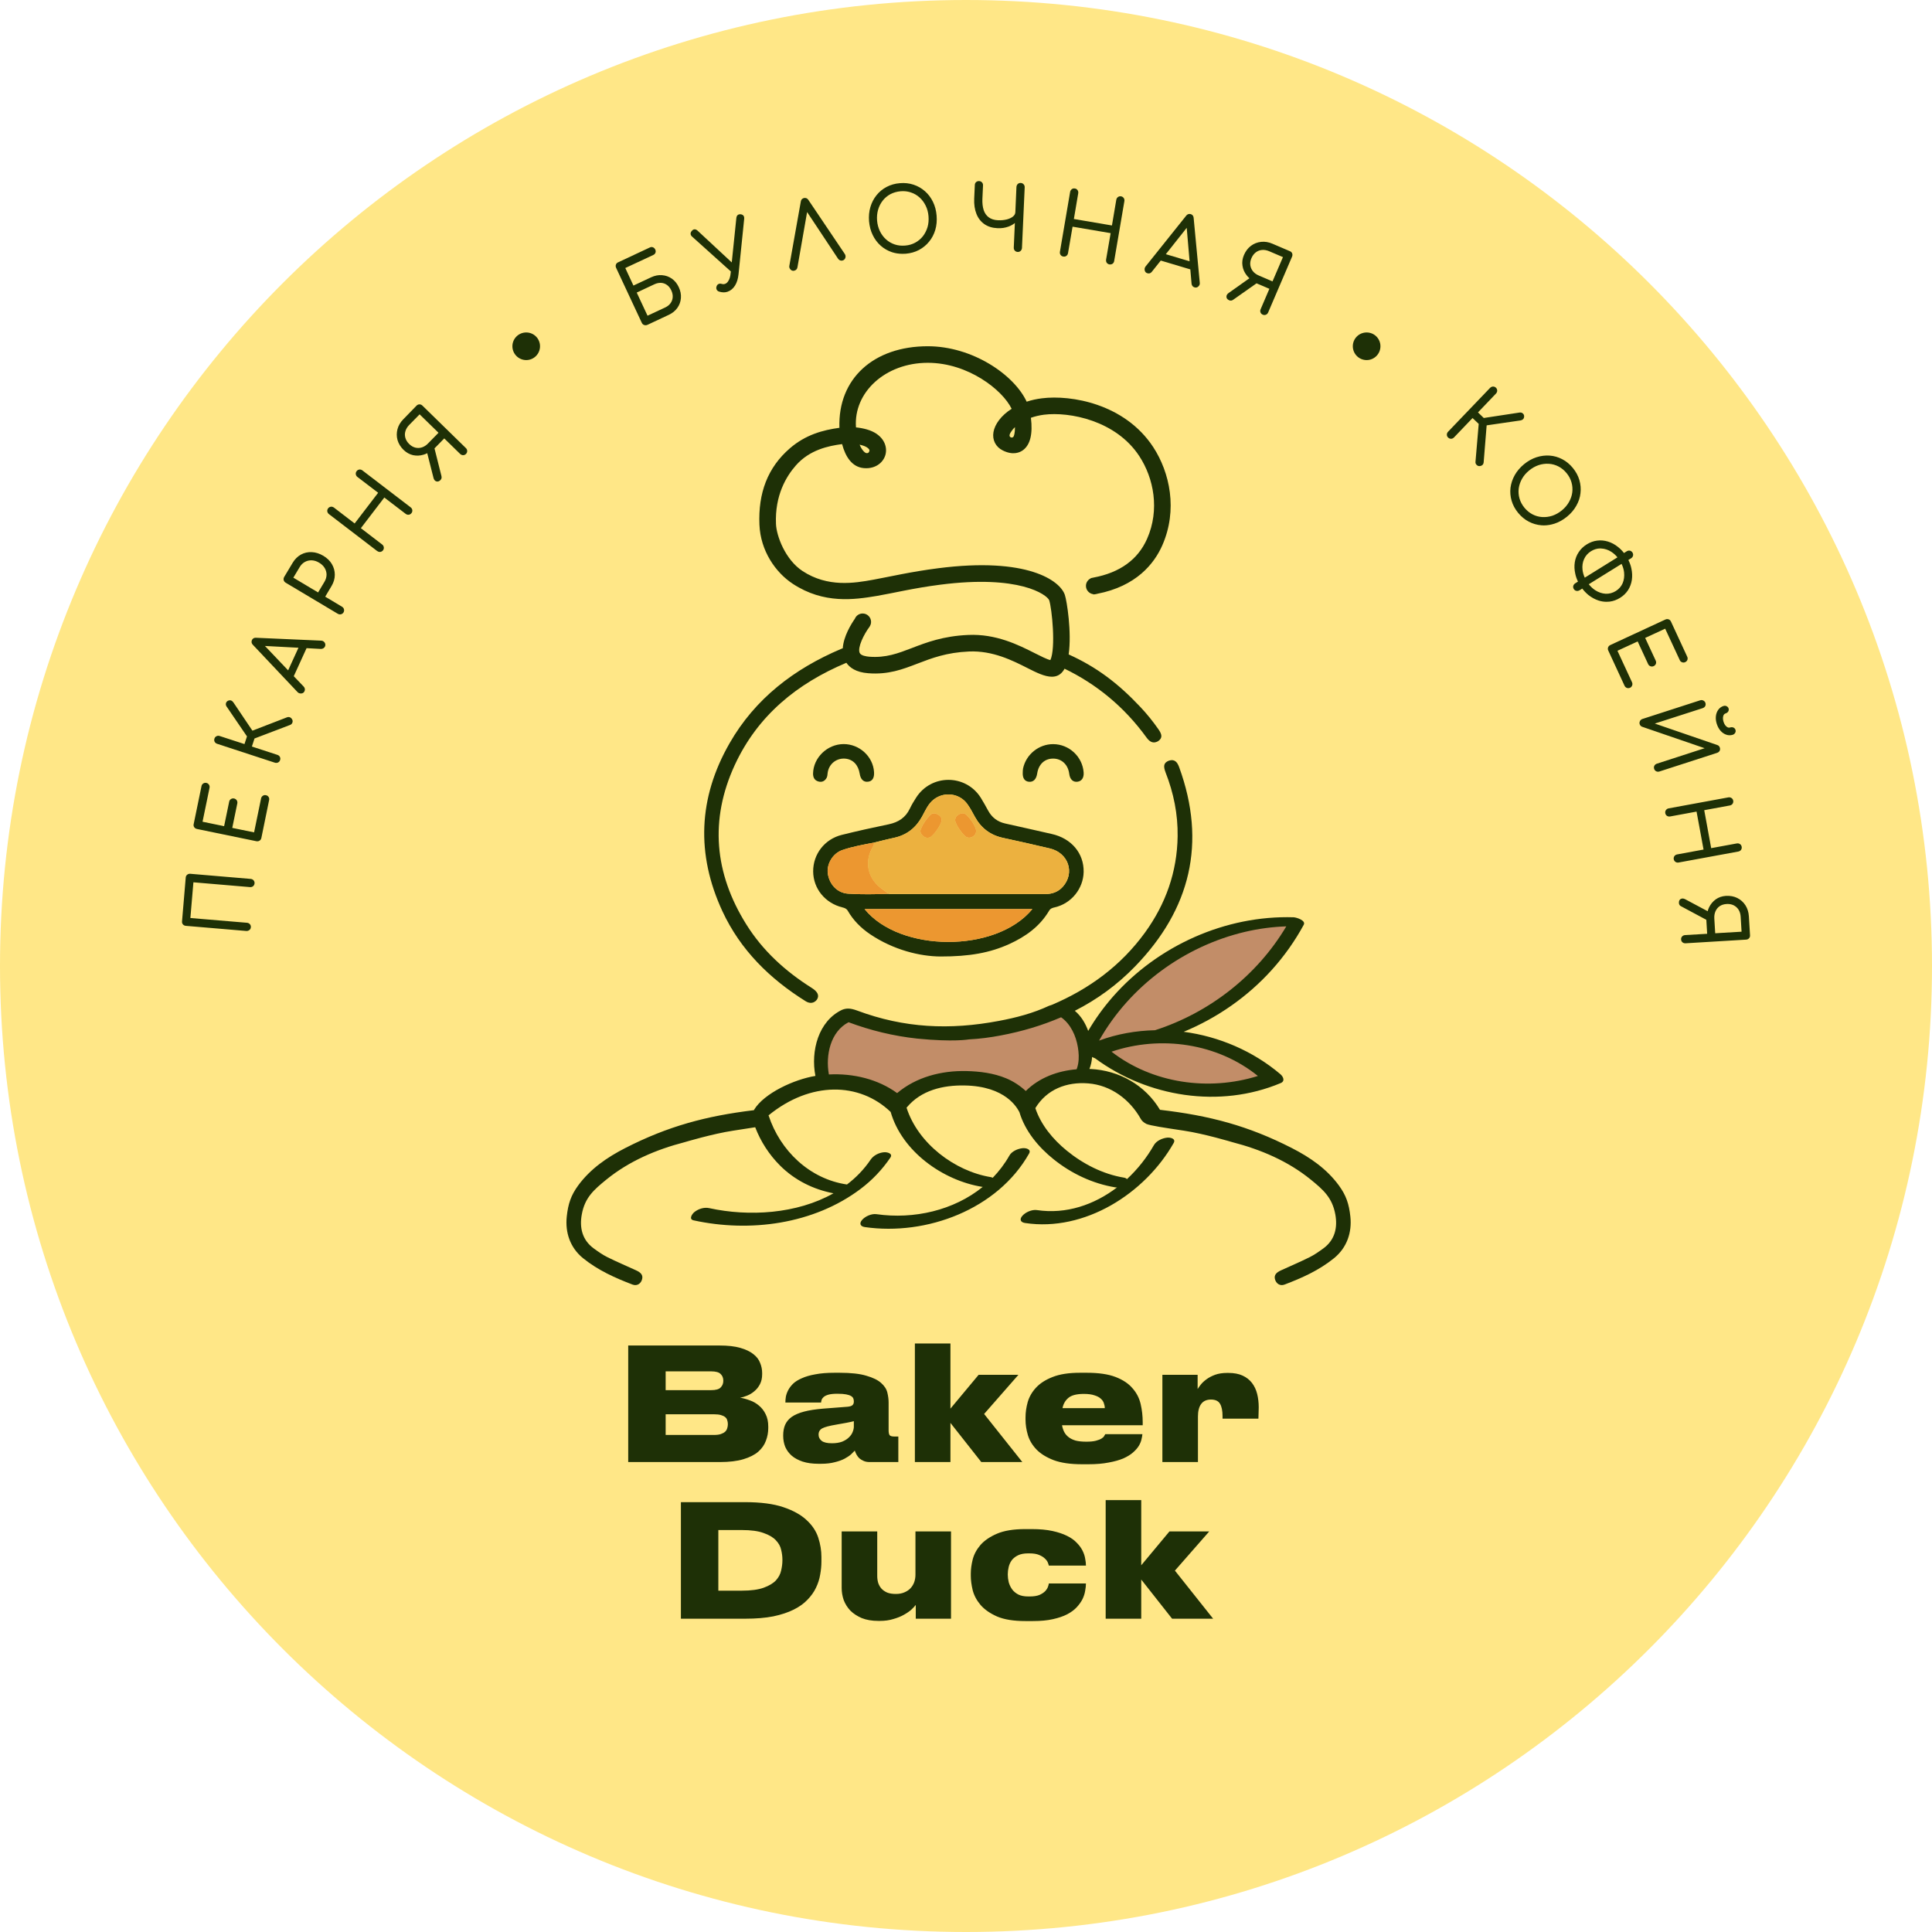
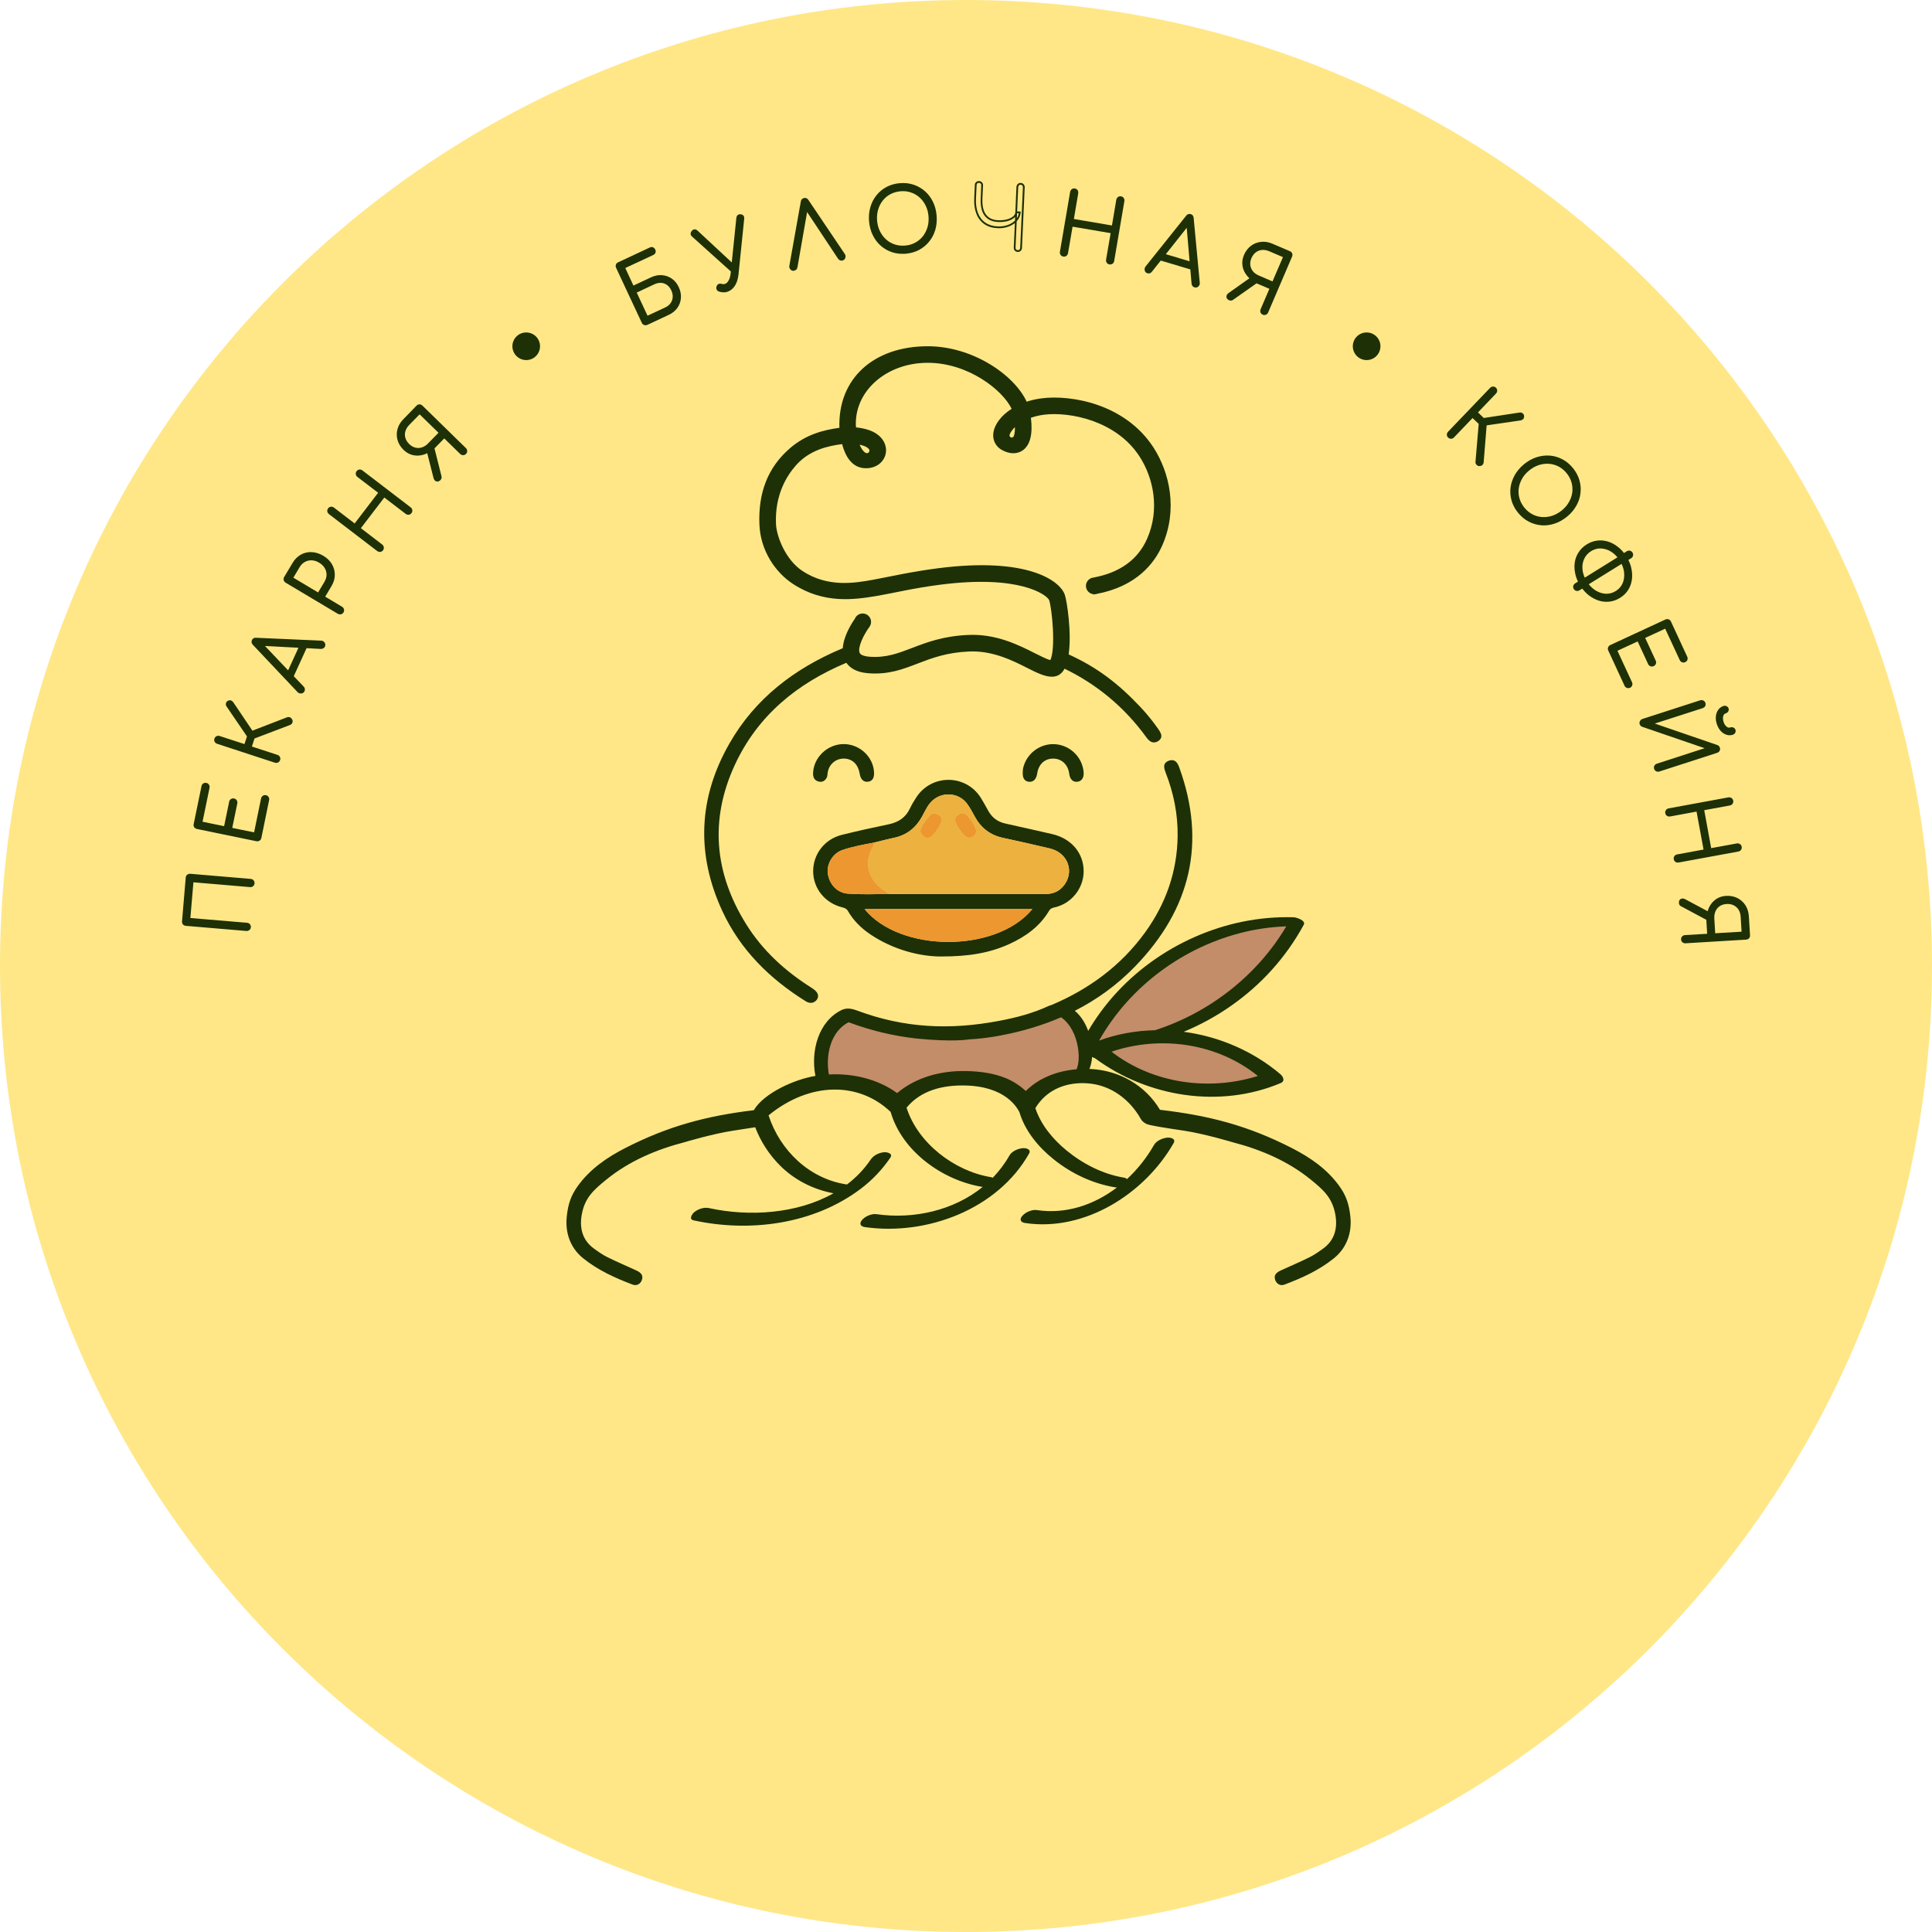
<svg xmlns="http://www.w3.org/2000/svg" width="37" height="37" viewBox="0 0 37 37" fill="none">
  <path d="M37 18.5C37 28.717 28.717 37 18.5 37C8.283 37 0 28.717 0 18.5C0 8.283 8.283 1.01328e-06 18.5 1.01328e-06C28.717 1.01328e-06 37 8.283 37 18.5Z" fill="#FFE787" />
  <path d="M20.311 19.353C20.311 19.353 19.004 19.818 18.163 19.791C17.323 19.765 16.214 19.432 16.214 19.432C16.214 19.432 15.89 19.682 15.785 19.984C15.68 20.285 15.774 20.631 15.774 20.631L17.187 21.106C17.187 21.106 17.558 20.661 18.383 20.644C19.207 20.627 19.678 21.106 19.678 21.106C19.678 21.106 19.837 20.819 20.218 20.672C20.599 20.524 20.71 20.552 20.71 20.552C20.926 19.787 20.597 19.577 20.311 19.353Z" fill="#C28D68" />
  <path d="M19.771 17.41H16.558C17.228 18.24 19.073 18.257 19.771 17.41ZM16.738 16.137C16.533 16.176 16.327 16.212 16.13 16.28C15.947 16.343 15.826 16.551 15.854 16.733C15.885 16.943 16.04 17.102 16.241 17.115C16.499 17.132 16.758 17.126 17.016 17.118C17.022 17.119 17.028 17.122 17.034 17.122C18.03 17.122 19.026 17.123 20.022 17.122C20.151 17.122 20.265 17.081 20.353 16.984C20.592 16.717 20.463 16.333 20.105 16.249C19.808 16.179 19.511 16.111 19.213 16.047C18.968 15.995 18.79 15.86 18.67 15.642C18.625 15.558 18.58 15.473 18.524 15.396C18.375 15.192 18.085 15.155 17.885 15.309C17.773 15.395 17.722 15.523 17.657 15.641C17.537 15.858 17.36 15.996 17.115 16.047C16.988 16.073 16.864 16.107 16.738 16.137ZM18.008 18.318C17.622 18.315 17.114 18.196 16.66 17.889C16.488 17.772 16.342 17.626 16.237 17.444C16.212 17.401 16.176 17.388 16.134 17.378C15.803 17.297 15.576 17.02 15.573 16.69C15.571 16.359 15.791 16.071 16.121 15.989C16.419 15.915 16.72 15.848 17.021 15.786C17.206 15.747 17.343 15.658 17.425 15.485C17.459 15.413 17.501 15.344 17.544 15.277C17.834 14.822 18.492 14.821 18.782 15.276C18.833 15.357 18.878 15.441 18.924 15.524C18.996 15.656 19.103 15.738 19.251 15.771C19.549 15.836 19.845 15.905 20.143 15.972C20.519 16.056 20.759 16.341 20.753 16.698C20.747 17.02 20.517 17.303 20.202 17.376C20.157 17.386 20.117 17.397 20.09 17.444C19.912 17.744 19.641 17.937 19.33 18.079C18.96 18.247 18.569 18.319 18.008 18.318Z" fill="#1E3006" />
  <path d="M16.153 14.25C16.459 14.248 16.721 14.488 16.739 14.787C16.746 14.9 16.705 14.963 16.62 14.971C16.537 14.98 16.48 14.924 16.464 14.816C16.437 14.648 16.336 14.543 16.189 14.529C16.02 14.514 15.875 14.629 15.851 14.798C15.846 14.832 15.847 14.866 15.831 14.896C15.797 14.958 15.743 14.985 15.676 14.967C15.601 14.947 15.57 14.891 15.571 14.814C15.577 14.51 15.842 14.253 16.153 14.25Z" fill="#1E3006" />
  <path d="M20.17 14.251C20.475 14.252 20.732 14.492 20.753 14.794C20.76 14.895 20.716 14.961 20.634 14.971C20.549 14.982 20.49 14.925 20.477 14.819C20.455 14.646 20.336 14.531 20.175 14.528C20.009 14.525 19.89 14.634 19.863 14.815C19.846 14.923 19.791 14.979 19.707 14.972C19.622 14.964 19.58 14.901 19.587 14.789C19.588 14.765 19.588 14.74 19.593 14.716C19.651 14.447 19.895 14.25 20.17 14.251Z" fill="#1E3006" />
  <path d="M18.557 16.043C18.654 16.04 18.718 15.954 18.686 15.87C18.648 15.769 18.584 15.682 18.509 15.606C18.47 15.566 18.414 15.571 18.372 15.593C18.331 15.615 18.291 15.649 18.292 15.707C18.292 15.781 18.45 16.012 18.52 16.036C18.534 16.04 18.55 16.042 18.557 16.043ZM18.033 15.707C18.036 15.649 17.995 15.615 17.954 15.593C17.911 15.571 17.856 15.565 17.816 15.605C17.739 15.684 17.677 15.775 17.635 15.878C17.614 15.928 17.636 15.968 17.67 16.002C17.707 16.038 17.752 16.054 17.805 16.036C17.875 16.012 18.035 15.781 18.033 15.707ZM16.738 16.137C16.863 16.107 16.988 16.073 17.114 16.046C17.36 15.995 17.536 15.858 17.657 15.64C17.722 15.523 17.772 15.395 17.884 15.309C18.084 15.155 18.375 15.191 18.524 15.396C18.579 15.473 18.624 15.558 18.67 15.642C18.789 15.86 18.968 15.995 19.212 16.047C19.511 16.11 19.807 16.179 20.104 16.248C20.462 16.332 20.591 16.717 20.352 16.983C20.264 17.081 20.15 17.122 20.022 17.122C19.026 17.122 18.029 17.122 17.033 17.121C17.027 17.121 17.021 17.119 17.015 17.117C16.979 17.09 16.944 17.061 16.906 17.035C16.647 16.861 16.537 16.55 16.699 16.248C16.717 16.213 16.741 16.18 16.738 16.137Z" fill="#ECB13F" />
  <path d="M19.771 17.41C19.073 18.257 17.228 18.24 16.558 17.41H19.771Z" fill="#EC9730" />
  <path d="M16.738 16.137C16.742 16.18 16.718 16.214 16.699 16.248C16.538 16.551 16.648 16.861 16.907 17.036C16.944 17.061 16.979 17.09 17.016 17.118C16.758 17.126 16.499 17.132 16.241 17.115C16.04 17.102 15.885 16.942 15.854 16.733C15.826 16.55 15.947 16.343 16.13 16.28C16.327 16.212 16.533 16.176 16.738 16.137Z" fill="#EC9730" />
  <path d="M18.033 15.708C18.035 15.782 17.875 16.013 17.805 16.037C17.753 16.054 17.707 16.039 17.67 16.002C17.636 15.969 17.614 15.928 17.635 15.878C17.677 15.775 17.739 15.685 17.817 15.606C17.856 15.566 17.911 15.571 17.954 15.594C17.995 15.615 18.037 15.649 18.033 15.708Z" fill="#EC9730" />
  <path d="M18.558 16.043C18.55 16.042 18.535 16.04 18.52 16.036C18.45 16.012 18.292 15.781 18.292 15.707C18.292 15.648 18.331 15.614 18.372 15.593C18.415 15.57 18.47 15.566 18.509 15.606C18.585 15.682 18.648 15.769 18.686 15.87C18.718 15.954 18.655 16.039 18.558 16.043Z" fill="#EC9730" />
  <path d="M20.825 20.058C21.553 18.577 23.194 17.595 24.843 17.654C24.087 19.064 22.529 20.008 20.929 20.023" fill="#C28D68" />
  <path d="M20.968 20.149C22.068 19.633 23.463 19.823 24.384 20.616C23.3 21.079 21.971 20.904 21.043 20.177" fill="#C28D68" />
  <path d="M14.719 21.36C14.719 21.362 14.72 21.363 14.72 21.364C14.727 21.361 14.736 21.355 14.719 21.36Z" fill="#1E3006" />
  <path d="M16.251 19.577C16.675 19.735 17.111 19.841 17.563 19.89C18.268 19.96 18.548 19.906 18.561 19.905C18.765 19.895 18.966 19.868 19.166 19.83C19.57 19.754 19.957 19.639 20.321 19.482C20.504 19.61 20.606 19.836 20.642 20.052C20.66 20.157 20.667 20.27 20.647 20.376C20.642 20.401 20.636 20.427 20.628 20.451C20.625 20.46 20.622 20.469 20.618 20.478C20.253 20.508 19.902 20.639 19.645 20.894C19.534 20.792 19.409 20.709 19.267 20.65C19.028 20.551 18.765 20.518 18.509 20.512C18.026 20.501 17.546 20.627 17.181 20.934C16.815 20.667 16.341 20.553 15.874 20.577C15.807 20.207 15.905 19.756 16.251 19.577ZM23.844 17.846C24.104 17.785 24.368 17.75 24.634 17.741C24.075 18.683 23.161 19.395 22.12 19.73C21.756 19.738 21.394 19.801 21.051 19.928C21.05 19.928 21.05 19.928 21.049 19.928C21.638 18.884 22.678 18.121 23.844 17.846ZM24.09 20.606C23.15 20.901 22.072 20.75 21.287 20.141C22.228 19.822 23.314 19.979 24.09 20.606ZM11.165 24.095C11.453 24.328 11.78 24.474 12.114 24.601C12.204 24.635 12.277 24.579 12.297 24.498C12.318 24.419 12.273 24.37 12.181 24.328C11.998 24.244 11.813 24.166 11.632 24.076C11.541 24.031 11.455 23.97 11.371 23.909C11.147 23.745 11.096 23.507 11.142 23.258C11.2 22.934 11.375 22.784 11.613 22.59C12.048 22.237 12.563 22.016 13.115 21.873C13.115 21.873 13.652 21.712 14.039 21.654C14.207 21.628 14.348 21.607 14.463 21.588C14.568 21.862 14.73 22.113 14.938 22.321C15.218 22.601 15.575 22.779 15.962 22.853C15.26 23.25 14.342 23.303 13.582 23.137C13.486 23.116 13.377 23.15 13.3 23.211C13.257 23.245 13.184 23.349 13.283 23.371C14.362 23.607 15.582 23.446 16.48 22.77C16.703 22.602 16.895 22.4 17.052 22.169C17.107 22.087 16.983 22.061 16.928 22.067C16.83 22.076 16.729 22.127 16.673 22.209C16.547 22.396 16.393 22.553 16.221 22.684C16.22 22.684 16.219 22.684 16.218 22.684C15.502 22.578 14.941 22.036 14.72 21.364C14.714 21.367 14.709 21.369 14.719 21.36C15.523 20.704 16.46 20.722 17.057 21.295C17.275 22.052 18.055 22.606 18.806 22.729C18.811 22.73 18.816 22.73 18.821 22.73C18.266 23.181 17.502 23.355 16.786 23.253C16.693 23.239 16.567 23.294 16.508 23.365C16.451 23.433 16.478 23.488 16.563 23.5C17.743 23.67 19.105 23.161 19.708 22.092C19.756 22.007 19.645 21.983 19.585 21.989C19.493 21.998 19.377 22.047 19.33 22.132C19.241 22.29 19.133 22.43 19.012 22.556C19.002 22.55 18.989 22.546 18.974 22.543C18.281 22.429 17.579 21.896 17.361 21.212C17.364 21.21 17.366 21.208 17.368 21.206C17.642 20.878 18.06 20.781 18.471 20.788C19.264 20.801 19.481 21.22 19.523 21.299C19.631 21.661 19.889 21.971 20.18 22.203C20.52 22.476 20.927 22.668 21.358 22.739C21.369 22.741 21.381 22.741 21.393 22.74C20.956 23.073 20.418 23.259 19.855 23.174C19.762 23.161 19.636 23.216 19.577 23.287C19.519 23.355 19.547 23.41 19.632 23.422C20.774 23.594 21.926 22.858 22.477 21.89C22.525 21.806 22.414 21.781 22.354 21.787C22.262 21.796 22.147 21.846 22.099 21.93C21.962 22.17 21.786 22.393 21.582 22.582C21.572 22.568 21.553 22.558 21.525 22.553C21.123 22.487 20.741 22.291 20.427 22.034C20.165 21.819 19.936 21.545 19.828 21.222C20.047 20.861 20.428 20.715 20.84 20.748C21.274 20.782 21.637 21.055 21.847 21.428C21.866 21.462 21.897 21.495 21.956 21.525C22.033 21.557 22.289 21.596 22.676 21.654C23.063 21.712 23.599 21.873 23.599 21.873C24.151 22.016 24.667 22.237 25.102 22.59C25.34 22.784 25.514 22.934 25.573 23.258C25.618 23.507 25.568 23.745 25.343 23.909C25.259 23.97 25.173 24.031 25.082 24.076C24.902 24.166 24.717 24.244 24.534 24.328C24.441 24.37 24.397 24.419 24.417 24.498C24.438 24.579 24.511 24.635 24.6 24.601C24.935 24.474 25.262 24.328 25.549 24.095C25.797 23.893 25.893 23.602 25.861 23.299C25.835 23.054 25.779 22.892 25.642 22.704C25.409 22.385 25.09 22.165 24.739 21.986C23.905 21.56 23.168 21.365 22.215 21.254C21.932 20.781 21.433 20.499 20.883 20.472C20.876 20.471 20.87 20.472 20.864 20.472C20.893 20.4 20.909 20.322 20.915 20.242C20.933 20.252 20.953 20.261 20.971 20.267C21.979 21.012 23.36 21.233 24.527 20.742C24.613 20.706 24.579 20.622 24.521 20.572C24 20.13 23.346 19.849 22.669 19.76C23.309 19.495 23.892 19.09 24.357 18.574C24.594 18.311 24.799 18.022 24.968 17.711C25.014 17.626 24.826 17.569 24.775 17.567C23.472 17.526 22.173 18.11 21.314 19.087C21.136 19.29 20.977 19.51 20.84 19.743C20.786 19.595 20.703 19.457 20.584 19.358C21.007 19.143 21.395 18.863 21.74 18.506C22.799 17.413 23.11 16.141 22.582 14.692C22.548 14.599 22.498 14.532 22.387 14.567C22.281 14.608 22.277 14.675 22.323 14.795C22.477 15.188 22.559 15.594 22.553 16.017C22.543 16.699 22.325 17.312 21.927 17.861C21.467 18.494 20.859 18.941 20.142 19.245C20.125 19.252 20.107 19.256 20.09 19.262C19.785 19.405 19.462 19.489 19.133 19.551C18.187 19.73 17.318 19.69 16.414 19.353C16.287 19.306 16.212 19.306 16.129 19.338C15.673 19.552 15.523 20.128 15.616 20.605C15.215 20.67 14.634 20.934 14.441 21.254L14.44 21.261C13.516 21.373 12.792 21.569 11.975 21.986C11.625 22.165 11.306 22.385 11.072 22.704C10.935 22.892 10.88 23.054 10.854 23.299C10.822 23.602 10.917 23.893 11.165 24.095Z" fill="#1E3006" />
  <path d="M16.074 8.193C16.075 8.193 16.076 8.193 16.076 8.193C16.07 8.121 16.072 8.161 16.074 8.193Z" fill="#1E3006" />
  <path d="M19.409 8.363C19.41 8.363 19.386 8.394 19.351 8.372C19.316 8.347 19.339 8.303 19.376 8.251C19.391 8.228 19.412 8.204 19.438 8.18C19.439 8.302 19.416 8.355 19.409 8.363ZM16.513 8.529C16.625 8.561 16.654 8.613 16.651 8.627C16.649 8.637 16.646 8.683 16.594 8.678C16.555 8.674 16.494 8.597 16.463 8.516C16.48 8.52 16.497 8.525 16.513 8.529ZM20.797 11.22C20.797 11.303 20.86 11.37 20.94 11.38L20.941 11.385C20.949 11.384 20.956 11.382 20.964 11.381C20.981 11.38 20.997 11.377 21.012 11.372C21.764 11.227 22.105 10.792 22.258 10.447C22.56 9.763 22.402 9.047 22.086 8.563C21.541 7.731 20.511 7.558 19.954 7.628C19.849 7.641 19.751 7.663 19.662 7.693C19.42 7.172 18.62 6.631 17.768 6.631C16.733 6.631 16.044 7.25 16.076 8.192C16.078 8.241 16.076 8.219 16.075 8.193C15.759 8.236 15.43 8.325 15.13 8.583C14.699 8.954 14.519 9.445 14.544 10.047C14.564 10.548 14.851 10.963 15.185 11.182C15.777 11.57 16.36 11.485 16.791 11.413C17.104 11.36 17.488 11.264 18.003 11.198C19.525 11.001 20.046 11.389 20.093 11.494C20.146 11.655 20.222 12.411 20.116 12.641C20.056 12.63 19.922 12.562 19.823 12.512C19.509 12.353 19.077 12.135 18.541 12.16C18.062 12.181 17.744 12.303 17.463 12.411C17.197 12.513 16.967 12.601 16.65 12.577C16.591 12.572 16.488 12.557 16.464 12.504C16.418 12.402 16.544 12.148 16.654 12.001C16.654 12.001 16.654 12 16.654 12C16.655 11.999 16.656 11.998 16.657 11.997L16.656 11.997C16.672 11.972 16.682 11.942 16.682 11.91C16.682 11.822 16.61 11.749 16.521 11.749C16.454 11.749 16.396 11.79 16.372 11.849C16.299 11.954 16.155 12.187 16.14 12.415C16.129 12.419 16.119 12.422 16.109 12.427C15.208 12.809 14.461 13.379 13.971 14.236C13.373 15.279 13.329 16.36 13.835 17.451C14.18 18.193 14.741 18.745 15.43 19.175C15.511 19.226 15.592 19.213 15.644 19.145C15.694 19.069 15.665 18.995 15.546 18.92C15.041 18.602 14.608 18.209 14.291 17.701C13.681 16.724 13.588 15.699 14.072 14.65C14.513 13.698 15.269 13.088 16.209 12.693C16.271 12.784 16.391 12.875 16.626 12.893C17.014 12.924 17.287 12.818 17.576 12.707C17.847 12.603 18.128 12.496 18.555 12.477C19.012 12.456 19.397 12.652 19.679 12.795C19.841 12.877 20.006 12.96 20.145 12.96C20.238 12.96 20.32 12.922 20.38 12.82C20.382 12.816 20.384 12.81 20.387 12.806C20.997 13.102 21.528 13.532 21.959 14.127C22.029 14.223 22.099 14.24 22.18 14.194C22.269 14.131 22.253 14.064 22.185 13.966C22.079 13.814 21.963 13.67 21.836 13.536C21.408 13.081 20.994 12.771 20.466 12.533C20.527 12.112 20.432 11.508 20.393 11.393C20.302 11.12 19.677 10.662 17.963 10.883C17.435 10.951 17.043 11.044 16.725 11.102C16.36 11.169 15.852 11.252 15.371 10.937C15.038 10.719 14.87 10.263 14.861 10.034C14.838 9.483 15.06 9.12 15.243 8.912C15.506 8.614 15.865 8.539 16.127 8.505C16.191 8.747 16.317 8.945 16.543 8.965C16.78 8.986 16.934 8.841 16.963 8.685C16.995 8.516 16.895 8.308 16.601 8.224C16.534 8.205 16.464 8.192 16.393 8.185C16.343 7.514 16.955 6.948 17.768 6.948C18.541 6.948 19.2 7.468 19.374 7.829C19.173 7.957 19.052 8.125 19.026 8.275C19 8.424 19.068 8.559 19.203 8.626C19.402 8.726 19.533 8.665 19.593 8.62C19.731 8.517 19.781 8.309 19.743 8.001C19.817 7.975 19.901 7.954 19.994 7.942C20.477 7.882 21.37 8.049 21.82 8.737C22.094 9.156 22.215 9.759 21.968 10.319C21.791 10.719 21.445 10.967 20.942 11.061C20.931 11.062 20.92 11.065 20.909 11.068C20.903 11.069 20.897 11.071 20.89 11.072L20.891 11.075C20.836 11.101 20.797 11.156 20.797 11.22Z" fill="#1E3006" />
  <path d="M4.787 17.756C4.785 17.774 4.778 17.788 4.765 17.799C4.752 17.809 4.736 17.814 4.717 17.812L3.561 17.715C3.543 17.713 3.528 17.706 3.517 17.693C3.506 17.681 3.501 17.666 3.502 17.648L3.573 16.808C3.575 16.79 3.582 16.776 3.595 16.765C3.608 16.755 3.624 16.75 3.642 16.752L4.799 16.849C4.817 16.851 4.832 16.858 4.843 16.87C4.854 16.883 4.859 16.898 4.858 16.916C4.856 16.934 4.849 16.948 4.836 16.959C4.823 16.969 4.807 16.974 4.788 16.972L3.688 16.879L3.628 17.596L4.728 17.689C4.746 17.691 4.761 17.698 4.772 17.71C4.784 17.723 4.788 17.738 4.787 17.756Z" fill="#1E3006" />
  <path d="M3.636 16.768C3.624 16.768 3.614 16.771 3.606 16.778C3.596 16.785 3.591 16.796 3.59 16.809L3.519 17.649C3.518 17.662 3.522 17.673 3.53 17.682C3.538 17.691 3.549 17.696 3.563 17.698L4.719 17.795C4.733 17.796 4.745 17.793 4.755 17.785C4.764 17.778 4.769 17.768 4.77 17.754C4.771 17.741 4.768 17.73 4.76 17.721C4.752 17.712 4.741 17.707 4.727 17.706L3.61 17.611L3.673 16.861L4.79 16.955C4.805 16.956 4.816 16.953 4.825 16.945C4.835 16.938 4.84 16.928 4.841 16.914C4.842 16.901 4.839 16.89 4.831 16.881C4.823 16.872 4.812 16.867 4.798 16.866L3.641 16.768C3.639 16.768 3.638 16.768 3.636 16.768ZM4.725 17.829C4.722 17.829 4.719 17.829 4.716 17.829L3.56 17.731C3.537 17.729 3.518 17.72 3.504 17.704C3.49 17.688 3.484 17.669 3.486 17.646L3.557 16.806C3.558 16.784 3.568 16.765 3.585 16.752C3.601 16.738 3.621 16.733 3.644 16.734L4.8 16.832C4.823 16.834 4.842 16.843 4.856 16.859C4.87 16.875 4.877 16.895 4.875 16.917C4.873 16.94 4.863 16.958 4.847 16.972C4.83 16.985 4.81 16.991 4.787 16.989L3.704 16.897L3.646 17.581L4.729 17.672C4.753 17.674 4.771 17.683 4.785 17.699C4.8 17.715 4.806 17.735 4.804 17.757C4.802 17.78 4.793 17.798 4.776 17.812C4.761 17.823 4.744 17.829 4.725 17.829Z" fill="#1E3006" />
  <path d="M4.99 16.047C4.986 16.064 4.977 16.077 4.963 16.086C4.949 16.095 4.932 16.098 4.914 16.094L3.778 15.86C3.759 15.856 3.745 15.847 3.736 15.834C3.726 15.82 3.723 15.804 3.727 15.786L3.877 15.059C3.88 15.042 3.889 15.029 3.903 15.019C3.917 15.01 3.933 15.007 3.951 15.011C3.967 15.014 3.98 15.023 3.989 15.037C3.999 15.051 4.002 15.067 3.998 15.084L3.861 15.751L4.307 15.843L4.407 15.357C4.411 15.339 4.42 15.326 4.434 15.317C4.448 15.308 4.464 15.306 4.481 15.309C4.498 15.313 4.512 15.321 4.521 15.335C4.531 15.349 4.534 15.365 4.53 15.382L4.43 15.868L4.881 15.961L5.018 15.294C5.022 15.277 5.031 15.264 5.045 15.255C5.059 15.245 5.074 15.242 5.091 15.245C5.109 15.249 5.123 15.258 5.131 15.273C5.14 15.287 5.143 15.302 5.14 15.319L4.99 16.047Z" fill="#1E3006" />
  <path d="M3.934 15.026C3.925 15.026 3.918 15.028 3.911 15.033C3.901 15.04 3.894 15.049 3.892 15.062L3.742 15.79C3.739 15.803 3.741 15.814 3.748 15.824C3.755 15.834 3.765 15.84 3.779 15.843L4.916 16.077C4.93 16.08 4.942 16.078 4.952 16.072C4.963 16.065 4.969 16.056 4.971 16.043L5.121 15.315C5.124 15.303 5.122 15.291 5.115 15.281C5.109 15.271 5.099 15.264 5.086 15.262C5.074 15.259 5.063 15.261 5.052 15.268C5.042 15.275 5.036 15.285 5.033 15.297L4.892 15.981L4.408 15.881L4.512 15.379C4.514 15.366 4.512 15.354 4.505 15.345C4.498 15.334 4.489 15.328 4.476 15.325C4.463 15.323 4.452 15.325 4.441 15.331C4.431 15.338 4.425 15.347 4.422 15.36L4.318 15.862L3.839 15.764L3.98 15.08C3.983 15.068 3.98 15.057 3.974 15.046C3.967 15.036 3.958 15.029 3.946 15.027C3.942 15.026 3.938 15.026 3.934 15.026ZM4.928 16.112C4.922 16.112 4.916 16.112 4.909 16.11L3.773 15.876C3.75 15.871 3.732 15.86 3.72 15.843C3.708 15.825 3.704 15.805 3.709 15.783L3.859 15.055C3.863 15.034 3.874 15.017 3.892 15.005C3.909 14.993 3.93 14.989 3.953 14.994C3.973 14.998 3.99 15.009 4.002 15.028C4.014 15.046 4.017 15.066 4.013 15.087L3.879 15.737L4.292 15.822L4.389 15.353C4.393 15.331 4.405 15.314 4.423 15.303C4.441 15.291 4.461 15.288 4.483 15.292C4.504 15.297 4.521 15.308 4.533 15.325C4.545 15.343 4.549 15.363 4.545 15.385L4.448 15.855L4.866 15.941L5 15.29C5.005 15.269 5.016 15.252 5.034 15.24C5.052 15.228 5.072 15.224 5.092 15.229C5.115 15.233 5.133 15.245 5.144 15.263C5.155 15.281 5.159 15.301 5.154 15.322L5.005 16.05C5 16.072 4.988 16.089 4.97 16.1C4.958 16.108 4.944 16.112 4.928 16.112Z" fill="#1E3006" />
  <path d="M5.58 13.787C5.589 13.801 5.59 13.816 5.583 13.833C5.577 13.85 5.566 13.861 5.551 13.867L4.787 14.158L4.35 13.518C4.341 13.503 4.339 13.487 4.344 13.471C4.349 13.455 4.358 13.443 4.374 13.436C4.39 13.428 4.405 13.427 4.419 13.432C4.433 13.437 4.445 13.446 4.454 13.46L4.827 14.014L5.501 13.754C5.518 13.748 5.533 13.747 5.547 13.754C5.561 13.76 5.572 13.771 5.58 13.787ZM5.348 14.551C5.342 14.568 5.332 14.58 5.317 14.588C5.302 14.595 5.285 14.596 5.268 14.59L4.165 14.229C4.147 14.224 4.134 14.213 4.126 14.198C4.118 14.184 4.117 14.168 4.123 14.151C4.128 14.134 4.139 14.121 4.154 14.114C4.169 14.107 4.185 14.106 4.203 14.112L4.692 14.272L4.77 14.034L4.88 14.07L4.802 14.308L5.306 14.472C5.324 14.478 5.337 14.489 5.344 14.503C5.352 14.518 5.353 14.534 5.348 14.551Z" fill="#1E3006" />
  <path d="M4.403 13.445C4.396 13.445 4.389 13.447 4.381 13.451C4.37 13.456 4.364 13.464 4.36 13.476C4.357 13.487 4.358 13.498 4.365 13.509L4.743 14.063L4.76 14.012L4.819 14.032L4.44 13.47C4.433 13.458 4.424 13.451 4.414 13.447C4.41 13.446 4.406 13.445 4.403 13.445ZM4.824 14.033L4.902 14.059L4.888 14.101L5.545 13.851C5.556 13.847 5.563 13.839 5.568 13.827C5.572 13.815 5.572 13.805 5.566 13.795L5.566 13.795C5.559 13.782 5.551 13.773 5.54 13.769C5.531 13.764 5.52 13.765 5.507 13.77L4.824 14.033ZM4.767 14.098L4.794 14.137L4.847 14.117L4.859 14.08L4.781 14.055L4.767 14.098ZM4.18 14.125C4.174 14.125 4.167 14.126 4.161 14.129C4.15 14.134 4.143 14.143 4.139 14.156C4.135 14.168 4.136 14.18 4.141 14.19C4.147 14.201 4.156 14.209 4.17 14.213L5.273 14.574C5.287 14.578 5.299 14.578 5.31 14.572C5.321 14.567 5.328 14.559 5.332 14.546L5.332 14.546C5.336 14.533 5.335 14.522 5.33 14.511C5.324 14.5 5.315 14.493 5.301 14.488L4.781 14.318L4.834 14.158L4.781 14.178L4.754 14.139L4.704 14.293L4.198 14.128C4.192 14.126 4.186 14.125 4.18 14.125ZM5.291 14.61C5.282 14.61 5.272 14.609 5.263 14.606L4.16 14.245C4.138 14.238 4.121 14.225 4.111 14.206C4.101 14.187 4.1 14.167 4.107 14.145C4.114 14.124 4.127 14.108 4.147 14.099C4.166 14.089 4.187 14.088 4.209 14.096L4.682 14.25L4.73 14.103L4.337 13.527C4.325 13.507 4.322 13.487 4.328 13.466C4.334 13.445 4.347 13.43 4.367 13.42C4.387 13.411 4.407 13.409 4.425 13.415C4.443 13.422 4.457 13.434 4.469 13.451L4.834 13.993L5.495 13.738C5.516 13.73 5.536 13.73 5.554 13.738C5.571 13.746 5.585 13.759 5.595 13.778C5.606 13.797 5.607 13.817 5.6 13.838C5.592 13.86 5.577 13.875 5.557 13.883L4.874 14.143L4.824 14.297L5.311 14.456C5.333 14.463 5.35 14.476 5.36 14.495C5.37 14.514 5.371 14.535 5.364 14.556C5.357 14.578 5.344 14.593 5.324 14.603C5.314 14.608 5.303 14.61 5.291 14.61Z" fill="#1E3006" />
  <path d="M5.58 13.007L5.499 12.918L5.767 12.333L5.887 12.336L5.58 13.007ZM5.815 13.23C5.805 13.252 5.789 13.264 5.765 13.265C5.742 13.266 5.723 13.258 5.708 13.242L4.855 12.339C4.833 12.316 4.827 12.292 4.839 12.266C4.851 12.241 4.872 12.229 4.904 12.231L6.148 12.286C6.171 12.286 6.189 12.296 6.202 12.315C6.215 12.334 6.216 12.354 6.207 12.374C6.202 12.386 6.194 12.395 6.184 12.401C6.174 12.408 6.161 12.411 6.147 12.411L4.964 12.349L4.985 12.304L5.803 13.162C5.813 13.172 5.819 13.183 5.821 13.195C5.822 13.207 5.821 13.219 5.815 13.23Z" fill="#1E3006" />
  <path d="M5.768 12.374L5.85 12.378L5.862 12.352L5.779 12.35L5.768 12.374ZM5.074 12.371L5.518 12.838L5.716 12.405L5.074 12.371ZM5.544 12.864L5.601 12.924L5.835 12.411L5.753 12.407L5.544 12.864ZM5.52 12.915L5.576 12.977L5.586 12.957L5.528 12.897L5.52 12.915ZM4.899 12.247C4.871 12.247 4.861 12.261 4.856 12.272C4.847 12.292 4.851 12.309 4.868 12.327L5.722 13.23C5.733 13.243 5.747 13.248 5.766 13.248C5.783 13.247 5.794 13.239 5.801 13.223C5.805 13.214 5.807 13.206 5.805 13.197C5.804 13.189 5.8 13.181 5.792 13.173L5.611 12.983L5.586 13.037L5.48 12.921L5.503 12.87L5.025 12.369L4.94 12.364L4.981 12.274L5.04 12.336L5.731 12.372L5.757 12.316L5.914 12.319L5.886 12.38L6.149 12.394C6.159 12.394 6.169 12.391 6.176 12.387C6.184 12.382 6.189 12.376 6.193 12.367C6.2 12.352 6.199 12.339 6.189 12.324C6.179 12.31 6.166 12.303 6.149 12.303L4.905 12.248C4.903 12.247 4.901 12.247 4.899 12.247ZM5.762 13.281C5.736 13.281 5.714 13.272 5.697 13.253L4.844 12.35C4.81 12.315 4.815 12.281 4.825 12.258C4.835 12.236 4.857 12.211 4.906 12.214L6.15 12.269C6.177 12.269 6.201 12.282 6.217 12.305C6.233 12.329 6.235 12.356 6.224 12.381C6.217 12.396 6.207 12.407 6.194 12.415C6.181 12.423 6.166 12.427 6.148 12.428L5.871 12.413L5.626 12.95L5.817 13.15C5.829 13.163 5.836 13.177 5.838 13.192C5.841 13.207 5.839 13.222 5.832 13.237V13.237C5.819 13.265 5.797 13.28 5.767 13.281C5.765 13.281 5.764 13.281 5.762 13.281Z" fill="#1E3006" />
  <path d="M6.098 11.37L6.228 11.151C6.256 11.104 6.27 11.057 6.27 11.008C6.271 10.959 6.258 10.913 6.233 10.87C6.207 10.827 6.17 10.791 6.122 10.762C6.072 10.732 6.022 10.716 5.972 10.714C5.922 10.712 5.875 10.723 5.832 10.746C5.788 10.77 5.753 10.804 5.725 10.851L5.595 11.07L6.098 11.37ZM6.564 11.72C6.555 11.735 6.542 11.745 6.525 11.748C6.509 11.752 6.493 11.749 6.477 11.74L5.48 11.145C5.464 11.136 5.454 11.123 5.449 11.107C5.445 11.091 5.447 11.075 5.457 11.059L5.619 10.787C5.659 10.72 5.71 10.67 5.771 10.636C5.833 10.603 5.899 10.588 5.97 10.591C6.042 10.594 6.113 10.617 6.183 10.659C6.252 10.7 6.305 10.751 6.341 10.812C6.377 10.873 6.395 10.938 6.395 11.008C6.395 11.078 6.375 11.147 6.335 11.214L6.204 11.433L6.54 11.634C6.556 11.643 6.566 11.656 6.571 11.672C6.575 11.688 6.573 11.704 6.564 11.72Z" fill="#1E3006" />
  <path d="M5.618 11.063L6.092 11.346L6.214 11.142C6.24 11.098 6.253 11.053 6.254 11.007C6.254 10.962 6.242 10.918 6.218 10.878C6.194 10.838 6.159 10.804 6.113 10.777C6.066 10.748 6.018 10.733 5.971 10.731C5.925 10.729 5.88 10.739 5.84 10.761C5.799 10.783 5.766 10.816 5.74 10.859L5.618 11.063ZM6.104 11.393L5.572 11.075L5.711 10.842C5.74 10.793 5.778 10.756 5.824 10.731C5.87 10.706 5.919 10.695 5.973 10.697C6.025 10.7 6.078 10.716 6.131 10.748C6.181 10.778 6.22 10.816 6.247 10.861C6.274 10.906 6.288 10.956 6.288 11.008C6.287 11.059 6.272 11.11 6.243 11.159L6.104 11.393ZM5.953 10.607C5.892 10.607 5.833 10.622 5.78 10.651C5.721 10.683 5.672 10.731 5.634 10.796L5.471 11.068C5.465 11.079 5.463 11.09 5.466 11.102C5.469 11.114 5.477 11.123 5.489 11.131L6.486 11.725C6.498 11.732 6.51 11.734 6.522 11.732C6.534 11.729 6.543 11.722 6.55 11.711C6.556 11.699 6.558 11.688 6.555 11.676C6.552 11.664 6.544 11.655 6.532 11.648L6.181 11.439L6.321 11.205C6.359 11.141 6.378 11.075 6.378 11.008C6.379 10.941 6.361 10.878 6.327 10.82C6.292 10.762 6.241 10.713 6.175 10.673C6.107 10.632 6.038 10.61 5.97 10.607C5.964 10.607 5.959 10.607 5.953 10.607ZM6.512 11.767C6.497 11.767 6.483 11.762 6.468 11.754L5.472 11.16C5.452 11.148 5.439 11.131 5.433 11.111C5.428 11.09 5.431 11.07 5.442 11.05L5.605 10.778C5.646 10.709 5.7 10.656 5.763 10.621C5.827 10.586 5.897 10.57 5.971 10.574C6.045 10.577 6.119 10.601 6.192 10.644C6.264 10.687 6.319 10.74 6.356 10.803C6.393 10.866 6.412 10.935 6.412 11.008C6.412 11.081 6.391 11.153 6.35 11.222L6.228 11.427L6.549 11.619C6.569 11.631 6.582 11.647 6.587 11.667C6.593 11.688 6.59 11.708 6.579 11.728C6.567 11.747 6.55 11.76 6.53 11.764C6.524 11.766 6.518 11.767 6.512 11.767Z" fill="#1E3006" />
  <path d="M7.322 10.529C7.311 10.543 7.297 10.551 7.281 10.553C7.264 10.555 7.248 10.55 7.233 10.539L6.312 9.834C6.297 9.822 6.288 9.808 6.286 9.792C6.283 9.775 6.288 9.76 6.298 9.745C6.309 9.731 6.323 9.723 6.34 9.721C6.357 9.719 6.372 9.724 6.387 9.735L6.796 10.049L7.266 9.435L6.857 9.122C6.842 9.11 6.834 9.096 6.831 9.08C6.829 9.063 6.833 9.048 6.844 9.033C6.855 9.019 6.868 9.011 6.885 9.009C6.902 9.007 6.918 9.012 6.932 9.023L7.854 9.729C7.868 9.74 7.877 9.754 7.88 9.771C7.882 9.787 7.878 9.803 7.867 9.817C7.856 9.831 7.842 9.839 7.826 9.841C7.809 9.843 7.793 9.838 7.779 9.827L7.358 9.505L6.888 10.119L7.308 10.441C7.323 10.452 7.332 10.466 7.335 10.483C7.337 10.499 7.333 10.515 7.322 10.529Z" fill="#1E3006" />
  <path d="M6.346 9.737C6.344 9.737 6.343 9.737 6.341 9.738C6.329 9.739 6.319 9.745 6.311 9.755C6.303 9.766 6.3 9.777 6.302 9.789C6.304 9.801 6.31 9.811 6.321 9.82L7.243 10.525C7.254 10.534 7.266 10.538 7.278 10.536C7.29 10.535 7.3 10.529 7.308 10.519C7.316 10.508 7.319 10.497 7.317 10.485C7.315 10.473 7.309 10.463 7.297 10.454L6.863 10.122L7.354 9.481L7.788 9.813C7.799 9.822 7.811 9.826 7.823 9.824C7.835 9.823 7.845 9.817 7.853 9.807C7.861 9.796 7.864 9.785 7.862 9.773C7.86 9.761 7.854 9.751 7.843 9.742L6.921 9.037C6.91 9.028 6.899 9.024 6.886 9.026C6.874 9.027 6.865 9.033 6.856 9.043C6.848 9.054 6.845 9.065 6.847 9.077C6.849 9.089 6.855 9.099 6.867 9.108L7.289 9.431L6.798 10.072L6.376 9.749C6.366 9.741 6.356 9.737 6.346 9.737ZM7.273 10.57C7.255 10.57 7.238 10.564 7.222 10.552L6.301 9.847C6.283 9.833 6.272 9.815 6.268 9.794C6.265 9.773 6.271 9.753 6.284 9.735C6.298 9.717 6.316 9.707 6.337 9.704C6.359 9.702 6.378 9.708 6.397 9.722L6.792 10.025L7.242 9.437L6.846 9.135C6.828 9.121 6.817 9.103 6.814 9.082C6.811 9.061 6.816 9.041 6.83 9.023C6.843 9.005 6.861 8.995 6.883 8.992C6.904 8.99 6.924 8.996 6.942 9.01L7.863 9.715C7.882 9.729 7.893 9.747 7.896 9.768C7.899 9.789 7.894 9.809 7.88 9.827C7.866 9.845 7.848 9.855 7.827 9.858C7.806 9.86 7.786 9.854 7.768 9.84L7.36 9.528L6.911 10.115L7.318 10.427C7.336 10.441 7.347 10.459 7.35 10.48C7.354 10.501 7.348 10.521 7.335 10.539C7.321 10.557 7.303 10.567 7.282 10.57C7.279 10.57 7.276 10.57 7.273 10.57Z" fill="#1E3006" />
  <path d="M8.423 9.182C8.403 9.202 8.382 9.209 8.361 9.203C8.34 9.196 8.326 9.178 8.318 9.148L8.181 8.607L8.293 8.543L8.437 9.12C8.44 9.133 8.441 9.144 8.439 9.154C8.437 9.164 8.432 9.173 8.423 9.182ZM8.211 8.503L8.422 8.288L8.036 7.911L7.825 8.126C7.787 8.166 7.761 8.208 7.747 8.253C7.734 8.298 7.734 8.344 7.747 8.39C7.76 8.436 7.786 8.478 7.826 8.517C7.865 8.555 7.907 8.579 7.952 8.59C7.997 8.601 8.041 8.599 8.086 8.584C8.131 8.57 8.173 8.543 8.211 8.503ZM8.912 8.681C8.9 8.694 8.885 8.7 8.868 8.7C8.852 8.7 8.836 8.693 8.823 8.68L8.508 8.372L8.284 8.601L8.272 8.59C8.224 8.639 8.169 8.673 8.105 8.692C8.042 8.712 7.978 8.714 7.914 8.7C7.85 8.687 7.792 8.655 7.741 8.605C7.685 8.55 7.648 8.49 7.629 8.424C7.611 8.357 7.611 8.291 7.628 8.224C7.646 8.157 7.682 8.096 7.737 8.04L7.99 7.78C8.003 7.767 8.017 7.761 8.034 7.761C8.051 7.761 8.066 7.768 8.079 7.781L8.909 8.592C8.923 8.605 8.93 8.62 8.93 8.637C8.931 8.653 8.925 8.668 8.912 8.681Z" fill="#1E3006" />
  <path d="M8.036 7.935L7.837 8.138C7.801 8.175 7.776 8.215 7.764 8.258C7.751 8.3 7.751 8.342 7.763 8.385C7.775 8.428 7.8 8.468 7.838 8.505C7.874 8.54 7.914 8.563 7.956 8.573C7.997 8.583 8.04 8.581 8.081 8.568C8.123 8.554 8.163 8.529 8.199 8.491L8.398 8.288L8.036 7.935ZM8.009 8.613C7.989 8.613 7.968 8.611 7.948 8.606C7.9 8.595 7.855 8.569 7.815 8.529C7.773 8.488 7.744 8.443 7.731 8.394C7.717 8.345 7.717 8.296 7.731 8.248C7.746 8.201 7.773 8.155 7.813 8.114L8.035 7.887L8.446 8.288L8.223 8.515C8.183 8.556 8.139 8.585 8.092 8.6C8.064 8.609 8.037 8.613 8.009 8.613ZM8.278 8.571L8.284 8.577L8.282 8.569L8.278 8.571ZM8.201 8.615L8.204 8.626C8.221 8.614 8.237 8.6 8.253 8.585L8.201 8.615ZM8.034 7.778C8.022 7.778 8.012 7.782 8.002 7.792L7.749 8.051C7.697 8.105 7.661 8.164 7.645 8.228C7.628 8.292 7.628 8.356 7.646 8.419C7.663 8.482 7.699 8.54 7.753 8.592C7.802 8.64 7.857 8.671 7.918 8.684C7.979 8.697 8.04 8.694 8.101 8.676C8.126 8.668 8.151 8.658 8.174 8.645L8.162 8.599L8.304 8.517L8.312 8.549L8.508 8.348L8.835 8.668C8.845 8.678 8.856 8.683 8.869 8.683H8.869C8.881 8.683 8.891 8.678 8.9 8.669C8.91 8.659 8.914 8.649 8.914 8.637C8.913 8.625 8.908 8.614 8.898 8.604L8.068 7.793C8.058 7.783 8.047 7.778 8.034 7.778H8.034ZM8.213 8.661L8.334 9.144C8.341 9.168 8.351 9.181 8.366 9.186C8.376 9.189 8.391 9.191 8.411 9.17C8.418 9.163 8.422 9.157 8.423 9.15C8.424 9.143 8.424 9.134 8.421 9.125L8.294 8.616L8.285 8.625L8.273 8.613C8.254 8.631 8.234 8.647 8.213 8.661ZM8.377 9.222C8.369 9.222 8.362 9.22 8.356 9.219C8.329 9.21 8.311 9.188 8.302 9.152L8.182 8.679C8.159 8.691 8.135 8.701 8.11 8.708C8.044 8.728 7.977 8.731 7.911 8.717C7.844 8.702 7.783 8.668 7.729 8.616C7.672 8.56 7.633 8.497 7.613 8.428C7.594 8.359 7.594 8.289 7.612 8.22C7.63 8.15 7.668 8.086 7.725 8.028L7.978 7.768C7.994 7.752 8.013 7.744 8.034 7.744H8.034C8.056 7.744 8.075 7.753 8.091 7.769L8.921 8.58C8.938 8.596 8.947 8.615 8.947 8.636C8.948 8.657 8.94 8.676 8.925 8.693C8.909 8.709 8.89 8.717 8.869 8.717H8.868C8.847 8.717 8.828 8.708 8.811 8.692L8.508 8.396L8.321 8.587L8.454 9.116C8.457 9.13 8.458 9.144 8.456 9.157C8.453 9.17 8.446 9.182 8.435 9.194C8.414 9.215 8.394 9.222 8.377 9.222Z" fill="#1E3006" />
  <path d="M12.394 6.069L12.748 5.903C12.794 5.882 12.83 5.853 12.856 5.816C12.882 5.78 12.897 5.739 12.9 5.694C12.904 5.648 12.894 5.602 12.872 5.554C12.85 5.506 12.82 5.469 12.783 5.443C12.747 5.417 12.706 5.403 12.662 5.401C12.618 5.398 12.573 5.408 12.527 5.429L12.172 5.595L12.394 6.069ZM12.397 6.204C12.379 6.212 12.361 6.214 12.345 6.209C12.328 6.204 12.315 6.193 12.307 6.175L11.816 5.124C11.808 5.107 11.806 5.09 11.812 5.074C11.817 5.059 11.828 5.047 11.844 5.039L12.456 4.754C12.47 4.747 12.485 4.746 12.5 4.752C12.515 4.758 12.526 4.769 12.534 4.786C12.542 4.803 12.543 4.819 12.538 4.834C12.533 4.848 12.523 4.859 12.508 4.866L11.953 5.125L12.124 5.492L12.479 5.326C12.546 5.295 12.612 5.282 12.678 5.287C12.744 5.292 12.804 5.313 12.857 5.35C12.911 5.388 12.953 5.44 12.985 5.507C13.016 5.575 13.029 5.642 13.024 5.708C13.019 5.774 12.997 5.834 12.959 5.888C12.92 5.942 12.868 5.984 12.801 6.015L12.397 6.204Z" fill="#1E3006" />
  <path d="M12.194 5.603L12.401 6.046L12.74 5.888C12.783 5.868 12.818 5.84 12.842 5.806C12.866 5.773 12.88 5.734 12.883 5.692C12.886 5.65 12.877 5.606 12.856 5.561C12.835 5.516 12.807 5.481 12.773 5.457C12.739 5.433 12.701 5.419 12.66 5.417C12.619 5.415 12.576 5.424 12.533 5.444L12.194 5.603ZM12.385 6.091L12.149 5.586L12.519 5.414C12.567 5.391 12.615 5.381 12.662 5.384C12.71 5.386 12.753 5.401 12.792 5.429C12.831 5.457 12.863 5.496 12.886 5.546C12.91 5.597 12.92 5.647 12.916 5.695C12.913 5.743 12.897 5.787 12.869 5.826C12.842 5.865 12.803 5.896 12.755 5.918L12.385 6.091ZM12.479 4.765C12.473 4.765 12.468 4.766 12.462 4.769L11.851 5.054C11.839 5.06 11.831 5.068 11.827 5.08C11.823 5.091 11.824 5.103 11.83 5.116L12.321 6.168C12.328 6.181 12.336 6.189 12.349 6.193C12.361 6.196 12.375 6.195 12.389 6.188L12.793 6C12.857 5.97 12.908 5.929 12.944 5.878C12.981 5.827 13.002 5.769 13.007 5.706C13.012 5.643 12.999 5.578 12.969 5.514C12.939 5.45 12.898 5.4 12.847 5.364C12.796 5.328 12.738 5.308 12.676 5.303C12.613 5.298 12.549 5.311 12.485 5.341L12.115 5.514L11.93 5.117L12.501 4.85C12.511 4.845 12.518 4.838 12.521 4.828C12.525 4.817 12.524 4.806 12.518 4.793C12.512 4.78 12.504 4.772 12.493 4.768C12.488 4.766 12.483 4.765 12.479 4.765ZM12.363 6.229C12.355 6.229 12.347 6.227 12.339 6.225C12.318 6.219 12.301 6.204 12.291 6.182L11.8 5.131C11.79 5.11 11.788 5.089 11.795 5.069C11.802 5.048 11.816 5.033 11.837 5.024L12.448 4.738C12.467 4.729 12.486 4.729 12.505 4.736C12.524 4.744 12.539 4.758 12.549 4.779C12.559 4.8 12.56 4.82 12.553 4.839C12.546 4.858 12.533 4.872 12.515 4.881L11.975 5.133L12.131 5.469L12.471 5.31C12.54 5.278 12.61 5.264 12.678 5.27C12.747 5.275 12.81 5.297 12.866 5.336C12.922 5.375 12.967 5.43 12.999 5.499C13.032 5.569 13.046 5.64 13.04 5.709C13.035 5.778 13.012 5.841 12.972 5.897C12.932 5.953 12.876 5.998 12.807 6.03L12.404 6.219C12.39 6.225 12.376 6.229 12.363 6.229Z" fill="#1E3006" />
  <path d="M13.927 5.57C13.88 5.585 13.831 5.585 13.777 5.568C13.759 5.562 13.746 5.552 13.739 5.538C13.732 5.523 13.732 5.508 13.738 5.49C13.743 5.472 13.753 5.46 13.767 5.454C13.781 5.447 13.797 5.447 13.816 5.452C13.829 5.456 13.841 5.458 13.853 5.458C13.865 5.458 13.877 5.456 13.89 5.452C13.921 5.442 13.946 5.417 13.968 5.379C13.99 5.34 14.003 5.291 14.009 5.231L14.118 4.175C14.122 4.134 14.144 4.116 14.183 4.12C14.221 4.125 14.238 4.148 14.234 4.189L14.126 5.246C14.117 5.331 14.096 5.402 14.061 5.458C14.027 5.514 13.982 5.552 13.927 5.57ZM14.062 5.236L13.265 4.519C13.235 4.491 13.233 4.462 13.261 4.431C13.287 4.401 13.315 4.4 13.345 4.428L14.122 5.148L14.062 5.236Z" fill="#1E3006" />
  <path d="M14.045 5.054L14.123 5.126L14.219 4.188C14.222 4.156 14.211 4.141 14.182 4.138C14.168 4.136 14.157 4.139 14.15 4.144C14.142 4.15 14.137 4.162 14.136 4.178L14.045 5.054ZM13.304 4.425C13.304 4.425 13.303 4.425 13.303 4.425C13.294 4.426 13.285 4.432 13.275 4.443C13.264 4.455 13.259 4.466 13.259 4.476C13.26 4.486 13.266 4.496 13.278 4.507L14.001 5.158L14.01 5.068L13.335 4.441C13.323 4.431 13.313 4.425 13.304 4.425ZM14.032 5.186L14.06 5.211L14.101 5.152L14.041 5.096L14.032 5.186ZM13.793 5.466C13.786 5.466 13.78 5.467 13.775 5.47C13.765 5.474 13.759 5.483 13.755 5.496C13.75 5.51 13.75 5.521 13.755 5.531C13.76 5.541 13.769 5.548 13.783 5.552C13.833 5.568 13.88 5.569 13.922 5.555C13.973 5.538 14.016 5.503 14.048 5.45C14.081 5.396 14.102 5.327 14.11 5.245L14.116 5.189L14.067 5.262L14.028 5.227L14.027 5.234C14.021 5.295 14.007 5.347 13.984 5.388C13.96 5.43 13.931 5.457 13.897 5.468C13.882 5.473 13.868 5.476 13.854 5.476C13.841 5.475 13.827 5.473 13.812 5.469C13.805 5.467 13.799 5.466 13.793 5.466ZM13.86 5.599C13.832 5.599 13.803 5.594 13.773 5.585C13.75 5.578 13.734 5.565 13.725 5.546C13.716 5.527 13.715 5.507 13.723 5.485C13.729 5.464 13.742 5.448 13.761 5.439C13.778 5.431 13.799 5.43 13.821 5.437C13.833 5.44 13.844 5.442 13.855 5.442C13.865 5.442 13.875 5.44 13.886 5.436C13.912 5.428 13.935 5.406 13.954 5.371C13.975 5.335 13.988 5.288 13.993 5.23L13.997 5.199L13.255 4.532C13.236 4.515 13.226 4.497 13.226 4.477C13.225 4.458 13.233 4.439 13.25 4.421C13.265 4.403 13.282 4.393 13.3 4.392C13.319 4.391 13.339 4.399 13.358 4.416L14.014 5.026L14.102 4.174C14.105 4.149 14.114 4.13 14.128 4.118C14.143 4.106 14.162 4.102 14.186 4.104C14.234 4.11 14.257 4.141 14.252 4.191L14.144 5.249C14.135 5.336 14.113 5.41 14.077 5.468C14.04 5.527 13.992 5.567 13.933 5.587C13.91 5.595 13.885 5.599 13.86 5.599Z" fill="#1E3006" />
  <path d="M15.207 5.166C15.183 5.171 15.164 5.165 15.149 5.147C15.134 5.128 15.129 5.109 15.134 5.087L15.352 3.864C15.357 3.833 15.374 3.814 15.4 3.808C15.428 3.802 15.451 3.813 15.469 3.839L16.164 4.872C16.177 4.891 16.181 4.911 16.173 4.933C16.166 4.954 16.151 4.968 16.128 4.972C16.116 4.975 16.104 4.974 16.093 4.97C16.082 4.965 16.072 4.957 16.064 4.945L15.409 3.958L15.459 3.948L15.255 5.116C15.252 5.13 15.247 5.141 15.239 5.15C15.23 5.158 15.22 5.164 15.207 5.166Z" fill="#1E3006" />
  <path d="M15.437 3.97L15.438 3.971L15.438 3.97L15.437 3.97ZM15.415 3.824C15.412 3.824 15.408 3.825 15.404 3.826C15.391 3.828 15.374 3.836 15.369 3.868L15.151 5.091C15.146 5.108 15.15 5.122 15.162 5.137C15.173 5.15 15.186 5.154 15.204 5.151C15.213 5.149 15.221 5.145 15.227 5.138C15.233 5.132 15.237 5.124 15.239 5.114L15.43 4.02L15.382 3.948L15.48 3.927L15.465 4.012L16.078 4.937C16.084 4.946 16.091 4.952 16.099 4.955C16.107 4.958 16.116 4.959 16.125 4.957C16.142 4.953 16.152 4.944 16.158 4.928C16.163 4.911 16.161 4.897 16.151 4.883L15.455 3.85C15.444 3.832 15.431 3.824 15.415 3.824ZM15.193 5.186C15.171 5.186 15.151 5.176 15.136 5.158C15.117 5.136 15.111 5.111 15.118 5.084L15.336 3.862C15.344 3.813 15.374 3.798 15.397 3.793C15.421 3.787 15.456 3.79 15.483 3.831L16.178 4.863C16.194 4.886 16.198 4.912 16.189 4.939C16.18 4.966 16.16 4.984 16.132 4.99C16.116 4.993 16.101 4.992 16.087 4.986C16.073 4.98 16.06 4.97 16.05 4.955L15.457 4.061L15.272 5.119C15.269 5.137 15.262 5.151 15.251 5.162C15.24 5.173 15.226 5.18 15.211 5.184C15.205 5.185 15.199 5.186 15.193 5.186Z" fill="#1E3006" />
  <path d="M17.335 4.719C17.408 4.713 17.474 4.694 17.534 4.662C17.594 4.63 17.644 4.588 17.686 4.535C17.728 4.483 17.759 4.423 17.779 4.355C17.798 4.288 17.805 4.216 17.799 4.139C17.792 4.064 17.774 3.994 17.743 3.931C17.712 3.868 17.672 3.814 17.622 3.769C17.572 3.724 17.515 3.691 17.451 3.669C17.387 3.647 17.318 3.639 17.245 3.645C17.172 3.652 17.105 3.671 17.045 3.703C16.985 3.735 16.934 3.777 16.893 3.83C16.851 3.882 16.82 3.942 16.8 4.01C16.78 4.077 16.774 4.149 16.78 4.224C16.787 4.301 16.805 4.371 16.836 4.434C16.866 4.497 16.907 4.551 16.957 4.596C17.006 4.641 17.064 4.675 17.128 4.696C17.192 4.718 17.261 4.726 17.335 4.719ZM17.345 4.841C17.254 4.849 17.168 4.839 17.088 4.813C17.009 4.787 16.938 4.746 16.877 4.691C16.816 4.637 16.766 4.571 16.729 4.493C16.691 4.416 16.668 4.33 16.66 4.234C16.652 4.14 16.66 4.051 16.685 3.969C16.709 3.886 16.747 3.813 16.798 3.749C16.85 3.685 16.913 3.633 16.987 3.594C17.061 3.555 17.144 3.531 17.235 3.524C17.326 3.516 17.411 3.526 17.49 3.552C17.57 3.579 17.641 3.619 17.703 3.674C17.764 3.728 17.814 3.794 17.852 3.871C17.89 3.949 17.912 4.035 17.92 4.129C17.928 4.224 17.92 4.314 17.895 4.396C17.871 4.479 17.833 4.552 17.781 4.616C17.729 4.68 17.666 4.732 17.592 4.771C17.518 4.81 17.436 4.834 17.345 4.841Z" fill="#1E3006" />
  <path d="M17.292 3.661C17.277 3.661 17.262 3.662 17.247 3.663C17.176 3.669 17.111 3.688 17.053 3.718C16.996 3.749 16.946 3.79 16.906 3.841C16.866 3.892 16.836 3.95 16.817 4.015C16.798 4.08 16.791 4.15 16.797 4.224C16.803 4.298 16.822 4.366 16.851 4.427C16.881 4.488 16.92 4.541 16.968 4.584C17.016 4.628 17.072 4.66 17.134 4.681C17.195 4.702 17.263 4.709 17.334 4.703C17.404 4.698 17.468 4.679 17.526 4.648C17.584 4.617 17.633 4.576 17.673 4.526C17.713 4.475 17.743 4.416 17.763 4.351C17.782 4.286 17.788 4.216 17.782 4.141C17.776 4.068 17.758 4 17.728 3.939C17.698 3.878 17.659 3.825 17.611 3.782C17.563 3.739 17.508 3.706 17.446 3.686C17.397 3.669 17.346 3.661 17.292 3.661ZM17.287 4.739C17.23 4.739 17.174 4.73 17.123 4.713C17.056 4.691 16.997 4.656 16.946 4.609C16.894 4.563 16.852 4.507 16.821 4.442C16.789 4.377 16.77 4.305 16.764 4.226C16.757 4.149 16.764 4.075 16.784 4.006C16.805 3.936 16.837 3.874 16.88 3.82C16.923 3.766 16.976 3.722 17.037 3.689C17.099 3.656 17.169 3.636 17.244 3.629C17.319 3.623 17.39 3.631 17.456 3.654C17.523 3.676 17.582 3.711 17.634 3.757C17.685 3.803 17.727 3.86 17.759 3.924C17.79 3.989 17.809 4.061 17.816 4.139C17.822 4.217 17.815 4.292 17.795 4.361C17.774 4.43 17.742 4.493 17.7 4.547C17.657 4.601 17.604 4.645 17.542 4.678C17.48 4.711 17.411 4.731 17.337 4.737C17.32 4.738 17.304 4.739 17.287 4.739ZM17.294 3.539C17.276 3.539 17.256 3.54 17.237 3.541C17.148 3.549 17.067 3.572 16.995 3.61C16.923 3.648 16.862 3.698 16.812 3.76C16.762 3.822 16.725 3.894 16.701 3.974C16.678 4.055 16.669 4.142 16.677 4.234C16.685 4.327 16.707 4.412 16.744 4.487C16.781 4.562 16.829 4.627 16.889 4.68C16.948 4.732 17.017 4.772 17.094 4.798C17.171 4.823 17.255 4.833 17.344 4.825C17.432 4.818 17.513 4.795 17.584 4.757C17.656 4.719 17.718 4.668 17.768 4.606C17.819 4.544 17.856 4.472 17.88 4.392C17.903 4.312 17.911 4.224 17.904 4.131C17.896 4.04 17.874 3.955 17.837 3.88C17.8 3.804 17.751 3.74 17.692 3.687C17.632 3.634 17.562 3.595 17.485 3.569C17.425 3.549 17.361 3.539 17.294 3.539ZM17.285 4.861C17.214 4.861 17.147 4.851 17.083 4.83C17.002 4.803 16.929 4.761 16.866 4.705C16.803 4.649 16.752 4.581 16.714 4.502C16.675 4.423 16.652 4.334 16.643 4.236C16.636 4.14 16.644 4.049 16.669 3.965C16.694 3.88 16.733 3.805 16.786 3.739C16.838 3.674 16.903 3.62 16.979 3.58C17.055 3.54 17.141 3.515 17.234 3.508C17.327 3.5 17.415 3.51 17.496 3.537C17.577 3.564 17.651 3.606 17.714 3.662C17.777 3.717 17.829 3.786 17.867 3.865C17.906 3.944 17.929 4.033 17.937 4.128C17.945 4.225 17.937 4.317 17.912 4.402C17.887 4.486 17.848 4.562 17.794 4.627C17.741 4.693 17.676 4.746 17.6 4.787C17.524 4.827 17.439 4.851 17.347 4.859C17.326 4.86 17.305 4.861 17.285 4.861Z" fill="#1E3006" />
-   <path d="M19.491 4.808C19.473 4.807 19.459 4.8 19.448 4.787C19.437 4.775 19.432 4.759 19.433 4.74L19.484 3.581C19.485 3.563 19.491 3.547 19.503 3.536C19.516 3.524 19.531 3.519 19.549 3.52C19.566 3.52 19.58 3.527 19.591 3.54C19.603 3.552 19.608 3.568 19.608 3.587L19.556 4.746C19.555 4.765 19.548 4.78 19.536 4.791C19.523 4.803 19.508 4.808 19.491 4.808ZM19.104 4.352C19.009 4.348 18.929 4.324 18.863 4.278C18.797 4.233 18.748 4.17 18.716 4.089C18.684 4.008 18.67 3.913 18.675 3.803L18.686 3.542C18.687 3.524 18.694 3.509 18.706 3.499C18.718 3.488 18.733 3.483 18.751 3.484C18.769 3.485 18.783 3.491 18.794 3.504C18.805 3.516 18.811 3.53 18.81 3.548L18.798 3.808C18.794 3.893 18.803 3.967 18.824 4.029C18.845 4.092 18.88 4.141 18.928 4.176C18.976 4.211 19.038 4.231 19.113 4.234C19.177 4.237 19.235 4.231 19.288 4.218C19.34 4.204 19.382 4.184 19.413 4.157C19.445 4.131 19.461 4.1 19.462 4.064L19.531 4.067C19.525 4.127 19.502 4.178 19.463 4.222C19.423 4.266 19.372 4.3 19.31 4.323C19.247 4.346 19.179 4.356 19.104 4.352Z" fill="#1E3006" />
  <path d="M19.478 4.083L19.474 4.18C19.493 4.151 19.505 4.119 19.511 4.084L19.478 4.083ZM18.746 3.502C18.734 3.502 18.724 3.505 18.716 3.512C18.708 3.52 18.703 3.53 18.703 3.544L18.691 3.805C18.686 3.912 18.7 4.005 18.731 4.084C18.762 4.161 18.809 4.222 18.872 4.265C18.934 4.308 19.013 4.332 19.104 4.336C19.177 4.34 19.243 4.33 19.303 4.308C19.357 4.288 19.402 4.26 19.438 4.224L19.441 4.154C19.436 4.16 19.43 4.165 19.423 4.171C19.39 4.199 19.346 4.221 19.291 4.235C19.237 4.249 19.177 4.254 19.111 4.251C19.033 4.248 18.968 4.227 18.917 4.19C18.866 4.153 18.829 4.101 18.807 4.035C18.786 3.971 18.777 3.895 18.781 3.808L18.792 3.548C18.793 3.535 18.789 3.524 18.781 3.516C18.773 3.507 18.763 3.502 18.749 3.502C18.748 3.502 18.747 3.502 18.746 3.502ZM19.471 4.238L19.449 4.742C19.448 4.756 19.451 4.768 19.46 4.777C19.468 4.786 19.478 4.791 19.491 4.791C19.504 4.792 19.514 4.788 19.524 4.78C19.533 4.771 19.538 4.76 19.538 4.746L19.59 3.587C19.591 3.573 19.587 3.561 19.578 3.552C19.57 3.543 19.56 3.538 19.547 3.537C19.533 3.536 19.523 3.541 19.515 3.549C19.505 3.557 19.501 3.568 19.5 3.583L19.479 4.049L19.548 4.052L19.547 4.07C19.541 4.132 19.516 4.188 19.474 4.234C19.473 4.235 19.472 4.237 19.471 4.238ZM19.494 4.825C19.492 4.825 19.491 4.825 19.49 4.825C19.467 4.824 19.449 4.815 19.434 4.799C19.42 4.783 19.414 4.764 19.415 4.74L19.436 4.271C19.401 4.299 19.361 4.322 19.315 4.339C19.251 4.363 19.18 4.374 19.103 4.37C19.005 4.366 18.921 4.34 18.853 4.293C18.785 4.246 18.733 4.18 18.7 4.096C18.667 4.014 18.652 3.915 18.657 3.803L18.669 3.542C18.67 3.519 18.678 3.5 18.694 3.487C18.71 3.473 18.729 3.467 18.751 3.468C18.773 3.469 18.792 3.477 18.806 3.493C18.82 3.508 18.827 3.527 18.826 3.55L18.814 3.81C18.811 3.892 18.819 3.964 18.839 4.025C18.859 4.084 18.892 4.13 18.937 4.163C18.982 4.196 19.041 4.215 19.113 4.218C19.175 4.221 19.232 4.215 19.283 4.202C19.332 4.189 19.372 4.17 19.402 4.145C19.429 4.121 19.444 4.095 19.445 4.064L19.466 3.581C19.468 3.558 19.476 3.539 19.491 3.524C19.507 3.51 19.526 3.502 19.549 3.504C19.57 3.505 19.588 3.513 19.603 3.529C19.618 3.545 19.625 3.565 19.624 3.588L19.572 4.747C19.571 4.771 19.562 4.79 19.546 4.805C19.531 4.818 19.514 4.825 19.494 4.825Z" fill="#1E3006" />
  <path d="M20.366 4.897C20.348 4.894 20.334 4.886 20.325 4.872C20.316 4.858 20.312 4.842 20.316 4.823L20.51 3.679C20.514 3.661 20.522 3.647 20.535 3.637C20.549 3.627 20.564 3.623 20.582 3.626C20.6 3.629 20.613 3.638 20.623 3.652C20.632 3.666 20.635 3.682 20.632 3.7L20.546 4.208L21.308 4.338L21.395 3.83C21.398 3.812 21.406 3.797 21.42 3.787C21.433 3.777 21.449 3.774 21.466 3.777C21.484 3.78 21.498 3.788 21.507 3.802C21.516 3.816 21.52 3.832 21.516 3.851L21.322 4.995C21.318 5.013 21.31 5.027 21.297 5.037C21.283 5.047 21.267 5.051 21.25 5.048C21.232 5.045 21.219 5.036 21.209 5.022C21.2 5.009 21.197 4.992 21.2 4.974L21.289 4.452L20.526 4.322L20.437 4.844C20.434 4.863 20.426 4.877 20.413 4.887C20.399 4.897 20.384 4.9 20.366 4.897Z" fill="#1E3006" />
  <path d="M20.513 4.302L21.308 4.438L21.217 4.976C21.214 4.991 21.216 5.002 21.223 5.013C21.23 5.023 21.24 5.029 21.253 5.031C21.266 5.033 21.277 5.031 21.287 5.023C21.297 5.016 21.303 5.006 21.305 4.992L21.5 3.848C21.503 3.834 21.5 3.822 21.493 3.812C21.486 3.802 21.477 3.796 21.464 3.793C21.451 3.791 21.439 3.794 21.43 3.801C21.42 3.808 21.414 3.819 21.411 3.833L21.322 4.357L20.527 4.221L20.616 3.697C20.618 3.683 20.616 3.671 20.609 3.661C20.602 3.651 20.593 3.645 20.58 3.643C20.567 3.641 20.555 3.643 20.546 3.65C20.536 3.657 20.53 3.668 20.527 3.682L20.332 4.826C20.33 4.84 20.332 4.852 20.339 4.862C20.346 4.872 20.356 4.878 20.369 4.88C20.382 4.883 20.393 4.88 20.403 4.873C20.413 4.866 20.419 4.855 20.421 4.841L20.513 4.302ZM21.262 5.065C21.257 5.065 21.252 5.065 21.247 5.064C21.225 5.06 21.208 5.049 21.195 5.032C21.183 5.014 21.18 4.994 21.183 4.971L21.27 4.465L20.541 4.341L20.454 4.847C20.45 4.87 20.44 4.887 20.423 4.9C20.406 4.913 20.386 4.917 20.363 4.913C20.341 4.91 20.323 4.899 20.311 4.881C20.299 4.864 20.295 4.843 20.299 4.82L20.494 3.676C20.498 3.654 20.509 3.636 20.526 3.623C20.543 3.61 20.563 3.606 20.585 3.61C20.608 3.613 20.625 3.624 20.637 3.642C20.649 3.66 20.653 3.68 20.649 3.703L20.566 4.194L21.295 4.318L21.378 3.827C21.382 3.804 21.393 3.786 21.41 3.774C21.427 3.761 21.447 3.756 21.47 3.76C21.492 3.764 21.509 3.775 21.521 3.793C21.533 3.81 21.537 3.831 21.533 3.853L21.338 4.997C21.335 5.02 21.324 5.038 21.307 5.051C21.294 5.06 21.279 5.065 21.262 5.065Z" fill="#1E3006" />
  <path d="M22.167 4.953L22.245 4.861L22.861 5.046L22.875 5.165L22.167 4.953ZM21.979 5.217C21.956 5.211 21.942 5.195 21.938 5.172C21.934 5.149 21.939 5.13 21.952 5.113L22.729 4.143C22.749 4.118 22.772 4.109 22.8 4.118C22.826 4.125 22.84 4.145 22.843 4.177L22.96 5.416C22.963 5.439 22.956 5.458 22.939 5.474C22.921 5.489 22.902 5.494 22.881 5.487C22.869 5.484 22.859 5.477 22.851 5.468C22.843 5.459 22.838 5.447 22.836 5.433L22.734 4.253L22.781 4.267L22.045 5.196C22.036 5.207 22.026 5.214 22.014 5.218C22.003 5.221 21.991 5.221 21.979 5.217Z" fill="#1E3006" />
  <path d="M22.197 4.944L22.218 4.951L22.269 4.886L22.251 4.88L22.197 4.944ZM22.327 4.868L22.782 5.004L22.727 4.363L22.327 4.868ZM22.253 4.961L22.793 5.123L22.785 5.04L22.304 4.896L22.253 4.961ZM22.827 5.133L22.855 5.141L22.846 5.058L22.82 5.051L22.827 5.133ZM22.83 5.169L22.853 5.431C22.855 5.441 22.858 5.45 22.864 5.457C22.87 5.464 22.877 5.468 22.886 5.471C22.901 5.476 22.915 5.473 22.928 5.461C22.941 5.449 22.946 5.436 22.943 5.418L22.826 4.178C22.824 4.146 22.807 4.137 22.795 4.133C22.774 4.127 22.758 4.133 22.743 4.153L21.966 5.123C21.955 5.136 21.952 5.151 21.955 5.169C21.958 5.186 21.967 5.196 21.984 5.201C21.993 5.204 22.002 5.204 22.01 5.201C22.018 5.199 22.025 5.194 22.032 5.185L22.195 4.979L22.138 4.962L22.239 4.842L22.292 4.857L22.723 4.314L22.716 4.23L22.81 4.258L22.758 4.324L22.817 5.015L22.877 5.032L22.895 5.188L22.83 5.169ZM22.899 5.507C22.892 5.507 22.884 5.506 22.876 5.503C22.861 5.499 22.848 5.491 22.838 5.479C22.829 5.467 22.822 5.453 22.82 5.435L22.796 5.159L22.23 4.99L22.058 5.206C22.047 5.22 22.034 5.229 22.02 5.234C22.005 5.238 21.99 5.238 21.974 5.233L21.974 5.233C21.945 5.225 21.927 5.205 21.922 5.175C21.917 5.147 21.923 5.123 21.94 5.102L22.716 4.132C22.746 4.094 22.781 4.094 22.805 4.101C22.828 4.108 22.856 4.127 22.86 4.176L22.977 5.415C22.981 5.442 22.971 5.467 22.95 5.486C22.935 5.5 22.918 5.507 22.899 5.507Z" fill="#1E3006" />
  <path d="M24.102 5.292L24.379 5.411L24.591 4.915L24.315 4.796C24.264 4.774 24.215 4.766 24.168 4.769C24.122 4.773 24.079 4.789 24.041 4.818C24.003 4.846 23.973 4.886 23.951 4.938C23.929 4.988 23.922 5.035 23.928 5.081C23.934 5.127 23.952 5.168 23.982 5.205C24.012 5.241 24.052 5.271 24.102 5.292ZM24.189 6.01C24.173 6.003 24.162 5.992 24.156 5.976C24.15 5.96 24.15 5.944 24.158 5.927L24.331 5.521L24.037 5.395L24.044 5.38C23.98 5.353 23.928 5.314 23.888 5.261C23.847 5.209 23.822 5.151 23.811 5.086C23.801 5.021 23.81 4.956 23.838 4.89C23.869 4.818 23.912 4.762 23.967 4.721C24.022 4.68 24.084 4.655 24.152 4.648C24.221 4.64 24.292 4.652 24.364 4.682L24.697 4.825C24.713 4.832 24.725 4.844 24.731 4.859C24.736 4.875 24.736 4.892 24.729 4.909L24.271 5.975C24.264 5.992 24.253 6.004 24.237 6.011C24.222 6.017 24.206 6.017 24.189 6.01ZM23.546 5.734C23.519 5.723 23.505 5.706 23.504 5.684C23.503 5.662 23.514 5.642 23.539 5.624L23.995 5.302L24.095 5.382L23.608 5.725C23.598 5.733 23.588 5.737 23.578 5.739C23.568 5.741 23.557 5.739 23.546 5.734Z" fill="#1E3006" />
  <path d="M24.109 5.277L24.37 5.389L24.57 4.924L24.308 4.812C24.261 4.792 24.214 4.783 24.17 4.787C24.127 4.79 24.086 4.806 24.051 4.832C24.015 4.859 23.987 4.897 23.966 4.945C23.946 4.992 23.939 5.037 23.945 5.08C23.951 5.122 23.968 5.161 23.995 5.195C24.023 5.229 24.061 5.257 24.109 5.277ZM24.388 5.434L24.096 5.308C24.043 5.286 24 5.255 23.969 5.216C23.938 5.177 23.918 5.133 23.911 5.084C23.905 5.035 23.913 4.984 23.935 4.932C23.958 4.878 23.991 4.835 24.031 4.805C24.071 4.775 24.117 4.757 24.167 4.753C24.217 4.749 24.269 4.759 24.322 4.781L24.614 4.907L24.388 5.434ZM23.985 5.33C24.003 5.342 24.021 5.352 24.041 5.361L23.994 5.324L23.985 5.33ZM24.063 5.379L24.06 5.387L24.067 5.382L24.063 5.379ZM23.956 5.351L23.549 5.638C23.529 5.653 23.52 5.668 23.521 5.684C23.522 5.694 23.526 5.708 23.552 5.719C23.561 5.723 23.569 5.724 23.575 5.723C23.582 5.722 23.59 5.718 23.598 5.712L24.027 5.41L24.015 5.405L24.022 5.39C23.998 5.378 23.976 5.365 23.956 5.351ZM24.096 5.403L24.354 5.513L24.174 5.934C24.168 5.947 24.167 5.959 24.172 5.971C24.176 5.982 24.184 5.99 24.196 5.995L24.196 5.995C24.209 6.001 24.22 6.001 24.231 5.996C24.242 5.991 24.25 5.983 24.256 5.969L24.713 4.903C24.719 4.89 24.72 4.878 24.715 4.866C24.711 4.855 24.703 4.847 24.691 4.842L24.357 4.699C24.288 4.669 24.22 4.658 24.155 4.665C24.089 4.672 24.029 4.696 23.977 4.735C23.925 4.774 23.884 4.829 23.854 4.897C23.827 4.96 23.819 5.023 23.828 5.084C23.838 5.146 23.863 5.202 23.901 5.252C23.918 5.273 23.936 5.292 23.957 5.309L23.995 5.281L24.123 5.384L24.096 5.403ZM24.215 6.033C24.204 6.033 24.194 6.031 24.183 6.026C24.162 6.017 24.148 6.003 24.14 5.983C24.133 5.963 24.133 5.942 24.143 5.921L24.31 5.531L24.064 5.426L23.618 5.74C23.606 5.749 23.593 5.754 23.581 5.756C23.568 5.759 23.554 5.757 23.539 5.75C23.499 5.733 23.489 5.706 23.488 5.686C23.486 5.658 23.5 5.632 23.53 5.611L23.928 5.329C23.909 5.312 23.891 5.293 23.875 5.272C23.832 5.218 23.805 5.157 23.795 5.089C23.784 5.022 23.794 4.952 23.823 4.884C23.855 4.81 23.9 4.75 23.957 4.708C24.014 4.665 24.079 4.64 24.151 4.632C24.222 4.624 24.296 4.636 24.37 4.668L24.704 4.811C24.725 4.819 24.739 4.834 24.747 4.854C24.754 4.874 24.753 4.895 24.744 4.916L24.287 5.983C24.278 6.004 24.264 6.019 24.244 6.027C24.235 6.031 24.225 6.033 24.215 6.033Z" fill="#1E3006" />
  <path d="M28.333 8.908C28.317 8.909 28.303 8.904 28.29 8.891C28.278 8.878 28.272 8.863 28.274 8.846L28.343 8.032L29.108 7.916C29.126 7.914 29.141 7.919 29.154 7.93C29.166 7.942 29.172 7.956 29.172 7.972C29.172 7.991 29.167 8.005 29.156 8.015C29.146 8.026 29.132 8.032 29.115 8.034L28.455 8.131L28.397 8.85C28.396 8.869 28.389 8.883 28.378 8.892C28.366 8.902 28.352 8.907 28.333 8.908ZM27.745 8.367C27.732 8.355 27.726 8.34 27.726 8.324C27.726 8.307 27.732 8.292 27.745 8.278L28.548 7.44C28.561 7.427 28.576 7.42 28.592 7.419C28.609 7.418 28.624 7.424 28.637 7.437C28.65 7.449 28.656 7.464 28.656 7.48C28.656 7.497 28.65 7.512 28.637 7.526L28.281 7.898L28.462 8.071L28.382 8.154L28.201 7.981L27.834 8.364C27.821 8.377 27.806 8.384 27.79 8.385C27.773 8.386 27.758 8.38 27.745 8.367Z" fill="#1E3006" />
  <path d="M28.447 8.034L28.485 8.071L28.442 8.116L29.113 8.018C29.126 8.017 29.137 8.012 29.145 8.004C29.152 7.997 29.156 7.987 29.156 7.973C29.156 7.961 29.151 7.952 29.142 7.944C29.133 7.935 29.122 7.932 29.11 7.933L28.447 8.034ZM28.354 8.105L28.381 8.131L28.438 8.072L28.405 8.041L28.358 8.048L28.354 8.105ZM28.595 7.436C28.595 7.436 28.594 7.437 28.593 7.437C28.581 7.437 28.57 7.442 28.56 7.453L27.757 8.291C27.747 8.301 27.743 8.312 27.743 8.324C27.743 8.336 27.747 8.347 27.757 8.356C27.767 8.365 27.776 8.37 27.789 8.369C27.802 8.368 27.812 8.363 27.822 8.353L28.201 7.958L28.322 8.075L28.327 8.018L28.374 8.011L28.257 7.899L28.625 7.515C28.635 7.505 28.64 7.493 28.64 7.481C28.64 7.469 28.635 7.459 28.625 7.449C28.616 7.441 28.606 7.436 28.595 7.436ZM28.35 8.148L28.291 8.849C28.29 8.861 28.293 8.87 28.302 8.88C28.312 8.889 28.321 8.893 28.332 8.892L28.333 8.892C28.347 8.891 28.358 8.887 28.367 8.88C28.375 8.874 28.379 8.864 28.381 8.85L28.439 8.12L28.382 8.179L28.35 8.148ZM28.328 8.926C28.31 8.926 28.293 8.918 28.279 8.903C28.262 8.887 28.255 8.867 28.257 8.846L28.319 8.118L28.201 8.006L27.847 8.376C27.831 8.393 27.812 8.402 27.791 8.403C27.769 8.403 27.75 8.396 27.734 8.38C27.717 8.365 27.709 8.346 27.709 8.324C27.709 8.303 27.717 8.284 27.733 8.267L28.536 7.429C28.552 7.413 28.571 7.404 28.592 7.403C28.613 7.402 28.633 7.41 28.649 7.425C28.665 7.441 28.673 7.46 28.673 7.481C28.673 7.502 28.665 7.521 28.649 7.538L28.305 7.898L28.416 8.005L29.106 7.9C29.129 7.898 29.149 7.904 29.165 7.919C29.181 7.933 29.189 7.951 29.189 7.973C29.189 7.996 29.182 8.015 29.168 8.028C29.155 8.041 29.138 8.049 29.118 8.052L28.471 8.146L28.414 8.852C28.412 8.875 28.404 8.893 28.389 8.906C28.375 8.918 28.356 8.925 28.335 8.926C28.332 8.926 28.331 8.926 28.328 8.926Z" fill="#1E3006" />
  <path d="M29.183 9.735C29.229 9.791 29.283 9.835 29.343 9.866C29.403 9.897 29.467 9.915 29.534 9.919C29.601 9.924 29.668 9.915 29.735 9.893C29.801 9.871 29.864 9.835 29.924 9.786C29.983 9.738 30.029 9.684 30.064 9.623C30.098 9.561 30.12 9.497 30.128 9.431C30.137 9.364 30.132 9.298 30.113 9.233C30.095 9.168 30.062 9.107 30.016 9.051C29.969 8.994 29.915 8.95 29.855 8.918C29.794 8.887 29.731 8.87 29.664 8.865C29.597 8.861 29.53 8.87 29.463 8.891C29.397 8.913 29.334 8.949 29.275 8.997C29.216 9.046 29.169 9.101 29.134 9.162C29.1 9.223 29.078 9.287 29.069 9.353C29.061 9.42 29.066 9.486 29.084 9.551C29.103 9.617 29.136 9.678 29.183 9.735ZM29.089 9.812C29.03 9.741 28.989 9.666 28.966 9.585C28.943 9.504 28.936 9.423 28.946 9.342C28.956 9.261 28.982 9.182 29.024 9.107C29.067 9.032 29.125 8.964 29.199 8.904C29.272 8.844 29.349 8.8 29.431 8.773C29.513 8.746 29.595 8.736 29.677 8.742C29.759 8.748 29.837 8.77 29.911 8.809C29.985 8.847 30.052 8.902 30.11 8.973C30.168 9.043 30.208 9.119 30.232 9.199C30.255 9.28 30.262 9.361 30.253 9.443C30.243 9.525 30.217 9.603 30.174 9.678C30.132 9.753 30.075 9.821 30.001 9.881C29.927 9.942 29.849 9.985 29.768 10.012C29.686 10.039 29.604 10.049 29.522 10.043C29.44 10.037 29.361 10.014 29.287 9.976C29.212 9.937 29.146 9.883 29.089 9.812Z" fill="#1E3006" />
  <path d="M29.195 9.724C29.24 9.778 29.292 9.821 29.35 9.851C29.408 9.881 29.47 9.898 29.534 9.902C29.599 9.906 29.664 9.898 29.729 9.877C29.793 9.855 29.855 9.821 29.913 9.773C29.969 9.727 30.015 9.673 30.048 9.614C30.081 9.555 30.103 9.493 30.111 9.429C30.119 9.365 30.114 9.3 30.096 9.238C30.078 9.175 30.047 9.115 30.002 9.061C29.957 9.006 29.905 8.963 29.846 8.933C29.788 8.903 29.726 8.886 29.662 8.882C29.597 8.878 29.532 8.886 29.468 8.907C29.403 8.929 29.342 8.963 29.285 9.01C29.227 9.057 29.181 9.111 29.148 9.17C29.115 9.229 29.094 9.291 29.085 9.355C29.077 9.419 29.082 9.484 29.1 9.546C29.118 9.609 29.15 9.669 29.195 9.724ZM29.567 9.937C29.555 9.937 29.544 9.936 29.532 9.936C29.463 9.931 29.397 9.913 29.334 9.881C29.272 9.849 29.217 9.803 29.169 9.745C29.121 9.686 29.087 9.623 29.067 9.556C29.048 9.488 29.043 9.42 29.052 9.351C29.061 9.283 29.083 9.216 29.119 9.153C29.154 9.091 29.203 9.034 29.264 8.984C29.324 8.934 29.389 8.898 29.457 8.875C29.526 8.853 29.595 8.844 29.664 8.848C29.733 8.853 29.8 8.871 29.862 8.903C29.924 8.935 29.98 8.981 30.028 9.04C30.076 9.097 30.109 9.161 30.129 9.228C30.148 9.296 30.153 9.364 30.144 9.433C30.135 9.501 30.113 9.568 30.078 9.631C30.042 9.693 29.994 9.75 29.934 9.799C29.873 9.849 29.807 9.886 29.739 9.909C29.682 9.927 29.624 9.937 29.567 9.937ZM29.101 9.801C29.157 9.87 29.222 9.923 29.294 9.96C29.366 9.998 29.443 10.02 29.522 10.026C29.602 10.032 29.682 10.022 29.762 9.996C29.841 9.97 29.918 9.927 29.99 9.868C30.061 9.809 30.118 9.743 30.159 9.67C30.2 9.597 30.226 9.52 30.235 9.441C30.244 9.362 30.238 9.282 30.215 9.204C30.192 9.126 30.152 9.052 30.096 8.984C30.04 8.915 29.974 8.861 29.902 8.824C29.831 8.786 29.754 8.764 29.675 8.758C29.596 8.753 29.515 8.763 29.436 8.789C29.356 8.815 29.28 8.858 29.209 8.916C29.137 8.976 29.079 9.043 29.038 9.115C28.997 9.188 28.972 9.265 28.962 9.344C28.952 9.423 28.959 9.502 28.981 9.58C29.004 9.658 29.044 9.732 29.101 9.801ZM29.567 10.062C29.552 10.062 29.535 10.061 29.52 10.06C29.436 10.053 29.354 10.03 29.278 9.99C29.202 9.951 29.134 9.894 29.075 9.823C29.015 9.75 28.973 9.672 28.949 9.589C28.925 9.507 28.918 9.423 28.928 9.34C28.939 9.257 28.966 9.176 29.009 9.099C29.052 9.023 29.112 8.952 29.187 8.89C29.262 8.829 29.342 8.784 29.425 8.757C29.509 8.73 29.594 8.719 29.677 8.725C29.761 8.731 29.842 8.754 29.918 8.794C29.994 8.833 30.063 8.89 30.122 8.962C30.181 9.034 30.223 9.112 30.247 9.194C30.271 9.277 30.278 9.361 30.268 9.445C30.259 9.528 30.232 9.61 30.188 9.686C30.145 9.763 30.086 9.833 30.011 9.894C29.936 9.955 29.856 10.001 29.772 10.028C29.704 10.05 29.636 10.062 29.567 10.062Z" fill="#1E3006" />
  <path d="M30.372 11.141C30.419 11.217 30.476 11.277 30.542 11.319C30.608 11.362 30.677 11.385 30.748 11.389C30.82 11.393 30.888 11.374 30.953 11.335C31.017 11.294 31.063 11.241 31.091 11.176C31.119 11.11 31.128 11.038 31.119 10.96C31.111 10.883 31.082 10.805 31.035 10.729C30.989 10.655 30.933 10.597 30.868 10.555C30.803 10.514 30.735 10.491 30.664 10.488C30.593 10.485 30.525 10.503 30.461 10.543C30.396 10.583 30.35 10.636 30.321 10.701C30.292 10.766 30.282 10.837 30.29 10.914C30.299 10.991 30.326 11.067 30.372 11.141ZM30.274 11.202C30.23 11.131 30.2 11.059 30.184 10.985C30.168 10.911 30.165 10.84 30.176 10.772C30.186 10.704 30.21 10.641 30.248 10.584C30.286 10.527 30.336 10.479 30.397 10.441C30.459 10.402 30.524 10.379 30.591 10.371C30.658 10.363 30.725 10.369 30.791 10.389C30.857 10.41 30.919 10.444 30.979 10.491C31.038 10.538 31.089 10.597 31.133 10.668C31.178 10.741 31.209 10.814 31.226 10.889C31.242 10.963 31.245 11.035 31.235 11.104C31.225 11.173 31.201 11.236 31.164 11.293C31.127 11.351 31.078 11.398 31.016 11.437C30.954 11.475 30.89 11.498 30.821 11.506C30.753 11.515 30.686 11.508 30.619 11.486C30.553 11.465 30.49 11.43 30.431 11.383C30.371 11.335 30.319 11.275 30.274 11.202ZM30.154 11.273C30.145 11.257 30.142 11.242 30.146 11.225C30.151 11.209 30.161 11.196 30.177 11.186L30.272 11.127L30.321 11.102L31.031 10.661L31.067 10.633L31.162 10.574C31.178 10.564 31.194 10.561 31.211 10.564C31.227 10.568 31.24 10.577 31.249 10.592C31.259 10.608 31.262 10.623 31.257 10.64C31.253 10.656 31.243 10.669 31.227 10.679L31.133 10.737L31.093 10.757L30.375 11.203L30.341 11.229L30.242 11.291C30.226 11.301 30.21 11.304 30.193 11.301C30.177 11.297 30.164 11.288 30.154 11.273Z" fill="#1E3006" />
  <path d="M31.121 10.618C31.131 10.631 31.139 10.644 31.148 10.658C31.155 10.67 31.162 10.682 31.169 10.694L31.219 10.663C31.231 10.656 31.238 10.646 31.241 10.634C31.244 10.622 31.242 10.611 31.235 10.6C31.228 10.589 31.219 10.582 31.207 10.579C31.195 10.577 31.183 10.579 31.171 10.587L31.121 10.618ZM31.026 10.683C31.034 10.695 31.042 10.707 31.05 10.719C31.056 10.73 31.063 10.74 31.069 10.751L31.084 10.741L31.14 10.712C31.134 10.7 31.127 10.688 31.119 10.676C31.111 10.662 31.102 10.649 31.093 10.636L31.076 10.646L31.042 10.673L31.026 10.683ZM30.648 10.503C30.586 10.503 30.527 10.521 30.47 10.556C30.409 10.594 30.364 10.645 30.337 10.707C30.309 10.768 30.299 10.837 30.307 10.911C30.313 10.962 30.327 11.013 30.35 11.063L30.976 10.674C30.942 10.631 30.902 10.596 30.859 10.568C30.797 10.528 30.731 10.507 30.663 10.504C30.658 10.503 30.653 10.503 30.648 10.503ZM30.649 10.383C30.63 10.383 30.612 10.384 30.593 10.386C30.529 10.394 30.466 10.417 30.407 10.454C30.347 10.491 30.299 10.537 30.262 10.592C30.226 10.647 30.203 10.708 30.192 10.773C30.182 10.839 30.185 10.909 30.2 10.98C30.211 11.027 30.227 11.074 30.249 11.12L30.263 11.111L30.321 11.081C30.296 11.026 30.28 10.97 30.274 10.915C30.265 10.835 30.276 10.76 30.306 10.693C30.336 10.625 30.385 10.569 30.452 10.528C30.519 10.486 30.592 10.467 30.665 10.47C30.738 10.473 30.81 10.497 30.877 10.54C30.925 10.57 30.968 10.609 31.005 10.656L31.023 10.645L31.072 10.609C31.041 10.569 31.006 10.533 30.968 10.503C30.911 10.457 30.85 10.424 30.786 10.404C30.741 10.39 30.695 10.383 30.649 10.383ZM30.387 11.131C30.393 11.142 30.4 11.152 30.407 11.162L31.04 10.769C31.034 10.758 31.028 10.748 31.021 10.737C31.013 10.724 31.005 10.712 30.997 10.701L30.365 11.094C30.372 11.106 30.379 11.119 30.387 11.131ZM30.288 11.192C30.296 11.204 30.304 11.216 30.311 11.227L30.333 11.214L30.378 11.18C30.371 11.17 30.365 11.159 30.358 11.149C30.35 11.136 30.343 11.124 30.336 11.111L30.33 11.115L30.264 11.15C30.272 11.164 30.28 11.178 30.288 11.192ZM30.169 11.263C30.176 11.274 30.185 11.28 30.197 11.283C30.209 11.286 30.221 11.283 30.233 11.276L30.283 11.245C30.275 11.233 30.267 11.222 30.26 11.21H30.26C30.251 11.196 30.243 11.182 30.236 11.168L30.186 11.199C30.174 11.207 30.166 11.216 30.163 11.228C30.16 11.24 30.162 11.251 30.169 11.263ZM30.427 11.189C30.464 11.236 30.506 11.274 30.551 11.304C30.614 11.344 30.681 11.367 30.75 11.371C30.817 11.374 30.883 11.357 30.944 11.319C31.005 11.281 31.049 11.23 31.076 11.168C31.102 11.105 31.111 11.036 31.103 10.961C31.097 10.907 31.081 10.853 31.055 10.799L30.427 11.189ZM30.331 11.254C30.365 11.298 30.402 11.336 30.442 11.368C30.499 11.415 30.561 11.448 30.625 11.469C30.689 11.49 30.754 11.496 30.82 11.489C30.885 11.481 30.948 11.458 31.008 11.421C31.067 11.384 31.115 11.338 31.151 11.283C31.186 11.228 31.209 11.167 31.219 11.1C31.229 11.034 31.225 10.963 31.209 10.891C31.198 10.841 31.18 10.791 31.156 10.742L31.142 10.75L31.084 10.781C31.112 10.839 31.13 10.898 31.137 10.957C31.146 11.038 31.136 11.113 31.107 11.181C31.078 11.25 31.029 11.306 30.962 11.348C30.895 11.389 30.823 11.408 30.748 11.404C30.673 11.4 30.601 11.376 30.533 11.332C30.483 11.3 30.438 11.258 30.398 11.207L30.384 11.216L30.352 11.241L30.331 11.254ZM30.766 11.525C30.715 11.525 30.665 11.517 30.615 11.501C30.547 11.479 30.481 11.443 30.42 11.395C30.378 11.36 30.338 11.319 30.302 11.272L30.251 11.304C30.231 11.316 30.211 11.32 30.19 11.316C30.169 11.312 30.152 11.3 30.14 11.28C30.128 11.261 30.125 11.241 30.13 11.22C30.136 11.2 30.148 11.183 30.168 11.171L30.22 11.138C30.196 11.088 30.178 11.038 30.168 10.987C30.151 10.912 30.148 10.838 30.159 10.768C30.17 10.698 30.195 10.632 30.235 10.573C30.273 10.514 30.325 10.465 30.389 10.425C30.452 10.386 30.52 10.361 30.589 10.353C30.659 10.344 30.728 10.351 30.796 10.372C30.864 10.393 30.929 10.428 30.989 10.477C31.03 10.509 31.067 10.547 31.101 10.591L31.154 10.558C31.173 10.546 31.193 10.542 31.214 10.546C31.235 10.551 31.252 10.563 31.264 10.582C31.276 10.601 31.279 10.622 31.274 10.643C31.269 10.663 31.256 10.68 31.237 10.692L31.185 10.724C31.211 10.777 31.231 10.83 31.242 10.884C31.259 10.96 31.262 11.034 31.252 11.105C31.241 11.177 31.217 11.242 31.179 11.302C31.14 11.361 31.089 11.411 31.025 11.45C30.962 11.489 30.894 11.514 30.824 11.522C30.805 11.524 30.785 11.525 30.766 11.525Z" fill="#1E3006" />
  <path d="M30.814 12.451C30.806 12.434 30.806 12.418 30.812 12.403C30.818 12.387 30.829 12.375 30.846 12.367L31.899 11.88C31.916 11.872 31.932 11.87 31.948 11.876C31.964 11.881 31.976 11.892 31.983 11.909L32.296 12.583C32.303 12.598 32.304 12.614 32.298 12.63C32.293 12.645 32.282 12.657 32.265 12.665C32.25 12.672 32.235 12.673 32.218 12.667C32.202 12.661 32.191 12.65 32.184 12.635L31.897 12.017L31.484 12.208L31.692 12.658C31.7 12.674 31.701 12.691 31.695 12.706C31.689 12.722 31.677 12.733 31.661 12.741C31.645 12.748 31.63 12.749 31.614 12.743C31.598 12.738 31.586 12.727 31.579 12.711L31.37 12.261L30.952 12.455L31.239 13.073C31.246 13.088 31.246 13.104 31.241 13.12C31.235 13.136 31.224 13.148 31.209 13.155C31.192 13.162 31.176 13.163 31.16 13.157C31.145 13.151 31.134 13.14 31.127 13.125L30.814 12.451Z" fill="#1E3006" />
  <path d="M31.93 11.89C31.922 11.89 31.915 11.892 31.907 11.896L30.855 12.383C30.842 12.389 30.833 12.398 30.829 12.409C30.824 12.421 30.825 12.432 30.83 12.444L31.143 13.118C31.148 13.13 31.156 13.137 31.168 13.142C31.179 13.147 31.191 13.146 31.203 13.14C31.214 13.135 31.222 13.127 31.226 13.115C31.23 13.103 31.23 13.092 31.225 13.081L30.931 12.447L31.379 12.239L31.595 12.704C31.601 12.717 31.609 12.724 31.62 12.728C31.632 12.732 31.644 12.732 31.656 12.726C31.668 12.72 31.676 12.712 31.68 12.701C31.684 12.689 31.684 12.678 31.678 12.666L31.463 12.201L31.907 11.995L32.2 12.628C32.205 12.64 32.214 12.647 32.226 12.652C32.237 12.656 32.248 12.656 32.259 12.65C32.272 12.645 32.28 12.636 32.284 12.625C32.288 12.613 32.287 12.602 32.282 12.59L31.969 11.916C31.964 11.904 31.956 11.896 31.944 11.893C31.939 11.891 31.934 11.89 31.93 11.89ZM31.183 13.179C31.174 13.179 31.164 13.177 31.155 13.174C31.136 13.166 31.121 13.152 31.112 13.133L30.8 12.458C30.79 12.438 30.79 12.417 30.797 12.397C30.805 12.378 30.819 12.363 30.84 12.353L31.893 11.865C31.914 11.855 31.935 11.854 31.955 11.861C31.975 11.867 31.99 11.882 32 11.902L32.312 12.576C32.322 12.596 32.322 12.616 32.316 12.636C32.309 12.656 32.295 12.671 32.273 12.681C32.254 12.69 32.234 12.691 32.214 12.683C32.193 12.676 32.178 12.662 32.17 12.643L31.89 12.04L31.507 12.217L31.709 12.652C31.718 12.672 31.719 12.693 31.712 12.713C31.704 12.733 31.69 12.747 31.67 12.757C31.65 12.766 31.629 12.767 31.61 12.76C31.589 12.753 31.574 12.739 31.564 12.719L31.363 12.284L30.976 12.463L31.255 13.066C31.264 13.086 31.265 13.106 31.258 13.126C31.25 13.147 31.237 13.162 31.218 13.171C31.206 13.176 31.194 13.179 31.183 13.179Z" fill="#1E3006" />
  <path d="M32.896 13.861C32.88 13.812 32.874 13.765 32.879 13.72C32.883 13.675 32.897 13.636 32.92 13.604C32.943 13.572 32.974 13.549 33.011 13.537C33.028 13.532 33.044 13.532 33.059 13.539C33.074 13.546 33.084 13.557 33.089 13.572C33.094 13.588 33.092 13.603 33.084 13.617C33.076 13.631 33.062 13.641 33.042 13.647C33.012 13.657 32.994 13.679 32.985 13.714C32.977 13.749 32.98 13.787 32.993 13.829C33.007 13.873 33.028 13.906 33.055 13.929C33.082 13.951 33.11 13.958 33.139 13.949C33.159 13.942 33.176 13.943 33.191 13.949C33.206 13.956 33.216 13.967 33.221 13.982C33.226 13.998 33.225 14.013 33.217 14.027C33.208 14.041 33.196 14.05 33.179 14.056C33.141 14.068 33.104 14.068 33.066 14.055C33.028 14.042 32.995 14.019 32.965 13.985C32.934 13.952 32.912 13.91 32.896 13.861ZM31.419 13.865C31.414 13.849 31.415 13.833 31.423 13.817C31.43 13.801 31.443 13.791 31.461 13.785L32.565 13.428C32.583 13.422 32.599 13.424 32.615 13.432C32.63 13.44 32.641 13.453 32.646 13.469C32.651 13.486 32.65 13.501 32.642 13.516C32.634 13.53 32.621 13.54 32.603 13.546L31.639 13.857L32.885 14.286C32.904 14.292 32.916 14.305 32.922 14.324C32.928 14.341 32.926 14.357 32.919 14.371C32.91 14.386 32.898 14.396 32.88 14.402L31.776 14.759C31.758 14.765 31.741 14.764 31.726 14.757C31.711 14.749 31.701 14.737 31.695 14.72C31.69 14.703 31.691 14.687 31.699 14.672C31.707 14.657 31.72 14.647 31.738 14.641L32.7 14.33L31.454 13.902C31.446 13.899 31.439 13.894 31.433 13.887C31.426 13.88 31.422 13.873 31.419 13.865Z" fill="#1E3006" />
  <path d="M33.032 13.55C33.027 13.55 33.022 13.551 33.016 13.553C32.982 13.564 32.954 13.584 32.933 13.614C32.912 13.643 32.899 13.68 32.895 13.721C32.891 13.764 32.896 13.809 32.911 13.855C32.926 13.902 32.948 13.942 32.977 13.974C33.004 14.005 33.036 14.027 33.071 14.039C33.105 14.05 33.139 14.051 33.173 14.039C33.186 14.035 33.195 14.028 33.202 14.018C33.207 14.008 33.208 13.999 33.204 13.987C33.201 13.976 33.194 13.969 33.184 13.964C33.173 13.959 33.16 13.959 33.144 13.964C33.108 13.976 33.075 13.968 33.043 13.941C33.014 13.916 32.991 13.88 32.976 13.834C32.962 13.789 32.959 13.747 32.968 13.71C32.978 13.669 33.001 13.642 33.036 13.631C33.052 13.626 33.063 13.618 33.069 13.608C33.075 13.598 33.076 13.588 33.072 13.577C33.068 13.566 33.062 13.559 33.051 13.554C33.045 13.552 33.039 13.55 33.032 13.55ZM33.123 14.081C33.102 14.081 33.081 14.078 33.06 14.07C33.02 14.057 32.983 14.032 32.951 13.996C32.92 13.961 32.896 13.917 32.879 13.866C32.862 13.815 32.856 13.765 32.861 13.718C32.866 13.67 32.881 13.629 32.906 13.594C32.931 13.559 32.964 13.534 33.005 13.521C33.026 13.514 33.047 13.515 33.065 13.524C33.084 13.533 33.098 13.547 33.104 13.567C33.111 13.587 33.108 13.607 33.098 13.625C33.087 13.643 33.07 13.655 33.046 13.663C33.023 13.671 33.008 13.688 33.001 13.717C32.993 13.749 32.996 13.785 33.008 13.824C33.021 13.864 33.04 13.895 33.065 13.915C33.087 13.934 33.11 13.94 33.133 13.932C33.157 13.925 33.179 13.925 33.198 13.934C33.217 13.943 33.23 13.957 33.236 13.977C33.243 13.998 33.241 14.017 33.23 14.035C33.22 14.053 33.204 14.065 33.184 14.072C33.163 14.078 33.143 14.081 33.123 14.081ZM32.586 13.441C32.58 13.441 32.575 13.442 32.57 13.444L31.465 13.801C31.452 13.805 31.443 13.813 31.437 13.824C31.432 13.836 31.431 13.848 31.435 13.86V13.86C31.436 13.865 31.44 13.87 31.444 13.876C31.449 13.88 31.453 13.884 31.459 13.886L32.753 14.331L31.742 14.657C31.729 14.661 31.719 14.669 31.713 14.68C31.707 14.69 31.707 14.702 31.711 14.714C31.715 14.727 31.722 14.736 31.733 14.741C31.744 14.746 31.756 14.747 31.77 14.743L32.874 14.386C32.888 14.382 32.897 14.374 32.903 14.363C32.909 14.352 32.909 14.341 32.905 14.329C32.901 14.314 32.892 14.306 32.879 14.301L31.585 13.857L32.597 13.53C32.611 13.525 32.621 13.518 32.627 13.507C32.632 13.497 32.633 13.486 32.629 13.474C32.625 13.462 32.618 13.453 32.606 13.447C32.6 13.443 32.593 13.441 32.586 13.441ZM31.752 14.779C31.741 14.779 31.729 14.777 31.718 14.771C31.699 14.762 31.686 14.746 31.679 14.725C31.672 14.703 31.673 14.683 31.683 14.664C31.694 14.645 31.71 14.632 31.732 14.625L32.646 14.329L31.448 13.918C31.436 13.914 31.427 13.907 31.419 13.898C31.411 13.89 31.406 13.88 31.402 13.87C31.396 13.85 31.397 13.829 31.407 13.81C31.417 13.79 31.433 13.776 31.455 13.769L32.559 13.412C32.581 13.405 32.603 13.406 32.622 13.417C32.642 13.427 32.655 13.443 32.661 13.463C32.668 13.485 32.666 13.505 32.656 13.524C32.646 13.542 32.63 13.554 32.608 13.562L31.691 13.857L32.89 14.269C32.914 14.277 32.929 14.294 32.937 14.318C32.944 14.34 32.943 14.36 32.933 14.379C32.922 14.398 32.906 14.411 32.884 14.418L31.78 14.775C31.771 14.778 31.761 14.779 31.752 14.779Z" fill="#1E3006" />
  <path d="M31.91 15.57C31.907 15.553 31.91 15.537 31.92 15.524C31.93 15.51 31.944 15.501 31.962 15.498L33.104 15.288C33.122 15.285 33.138 15.288 33.152 15.297C33.166 15.306 33.175 15.319 33.178 15.337C33.181 15.355 33.178 15.37 33.168 15.384C33.159 15.398 33.145 15.406 33.126 15.41L32.62 15.503L32.76 16.263L33.266 16.17C33.284 16.167 33.301 16.17 33.315 16.179C33.329 16.188 33.337 16.201 33.34 16.219C33.344 16.237 33.34 16.252 33.331 16.266C33.321 16.28 33.307 16.288 33.288 16.292L32.147 16.502C32.129 16.505 32.113 16.502 32.099 16.493C32.085 16.484 32.076 16.47 32.073 16.452C32.069 16.435 32.073 16.419 32.083 16.406C32.092 16.392 32.106 16.384 32.125 16.38L32.646 16.284L32.506 15.524L31.985 15.62C31.966 15.623 31.95 15.62 31.936 15.611C31.922 15.601 31.914 15.588 31.91 15.57Z" fill="#1E3006" />
  <path d="M32.518 15.504L32.521 15.52L32.664 16.297L32.126 16.396C32.112 16.399 32.102 16.405 32.095 16.415C32.087 16.425 32.085 16.436 32.088 16.449C32.09 16.462 32.096 16.472 32.106 16.479C32.117 16.485 32.129 16.487 32.142 16.485L33.284 16.275C33.298 16.272 33.308 16.266 33.315 16.256C33.322 16.246 33.325 16.235 33.322 16.222C33.32 16.209 33.314 16.199 33.304 16.193C33.293 16.186 33.282 16.184 33.267 16.186L32.744 16.283L32.741 16.266L32.598 15.489L33.121 15.393C33.135 15.39 33.146 15.384 33.153 15.374C33.16 15.364 33.162 15.353 33.16 15.34C33.157 15.327 33.151 15.317 33.141 15.311C33.131 15.304 33.119 15.302 33.105 15.304L31.964 15.514C31.95 15.517 31.939 15.523 31.932 15.533C31.925 15.543 31.923 15.554 31.925 15.567V15.567C31.928 15.58 31.934 15.59 31.944 15.597C31.954 15.603 31.966 15.605 31.98 15.603L32.518 15.504ZM32.131 16.52C32.115 16.52 32.101 16.515 32.088 16.507C32.07 16.495 32.059 16.477 32.054 16.455C32.05 16.433 32.055 16.413 32.067 16.395C32.08 16.378 32.097 16.367 32.12 16.363L32.625 16.27L32.491 15.543L31.986 15.636C31.963 15.64 31.943 15.636 31.925 15.625C31.907 15.613 31.896 15.595 31.892 15.573C31.888 15.551 31.892 15.531 31.905 15.514C31.917 15.496 31.935 15.485 31.958 15.481L33.099 15.271C33.121 15.267 33.142 15.271 33.16 15.283C33.178 15.294 33.189 15.312 33.193 15.334C33.197 15.356 33.193 15.376 33.18 15.394C33.168 15.411 33.15 15.422 33.127 15.426L32.638 15.516L32.771 16.243L33.261 16.153C33.284 16.149 33.304 16.153 33.322 16.165C33.34 16.176 33.351 16.194 33.355 16.216C33.359 16.238 33.355 16.258 33.343 16.276C33.33 16.293 33.312 16.304 33.29 16.308L32.148 16.518C32.143 16.519 32.137 16.52 32.131 16.52Z" fill="#1E3006" />
  <path d="M32.814 17.592L32.832 17.892L33.371 17.86L33.353 17.559C33.349 17.504 33.335 17.457 33.311 17.416C33.286 17.376 33.253 17.345 33.21 17.324C33.168 17.303 33.118 17.294 33.062 17.297C33.008 17.301 32.962 17.315 32.925 17.341C32.886 17.368 32.858 17.402 32.838 17.445C32.819 17.488 32.811 17.537 32.814 17.592ZM32.211 17.992C32.21 17.974 32.215 17.959 32.227 17.946C32.238 17.934 32.253 17.927 32.272 17.926L32.712 17.9L32.693 17.58L32.709 17.579C32.705 17.511 32.717 17.446 32.745 17.386C32.774 17.326 32.814 17.277 32.868 17.239C32.921 17.201 32.984 17.18 33.055 17.175C33.133 17.171 33.203 17.184 33.264 17.214C33.325 17.245 33.375 17.29 33.413 17.348C33.45 17.406 33.471 17.474 33.476 17.552L33.498 17.914C33.499 17.932 33.494 17.947 33.483 17.959C33.471 17.972 33.456 17.978 33.438 17.98L32.279 18.05C32.261 18.051 32.245 18.046 32.232 18.035C32.219 18.024 32.212 18.01 32.211 17.992ZM32.169 17.293C32.167 17.264 32.176 17.244 32.195 17.233C32.214 17.222 32.238 17.224 32.265 17.238L32.757 17.5L32.73 17.625L32.205 17.345C32.194 17.339 32.185 17.332 32.179 17.324C32.173 17.316 32.17 17.305 32.169 17.293Z" fill="#1E3006" />
  <path d="M33.085 17.312C33.078 17.312 33.071 17.312 33.064 17.313C33.013 17.316 32.97 17.33 32.934 17.354C32.899 17.378 32.872 17.411 32.854 17.451C32.836 17.491 32.828 17.538 32.831 17.59L32.848 17.873L33.353 17.843L33.336 17.559C33.333 17.507 33.32 17.462 33.297 17.424C33.274 17.387 33.242 17.358 33.203 17.338C33.169 17.321 33.129 17.312 33.085 17.312ZM32.817 17.909L32.797 17.592C32.794 17.534 32.803 17.482 32.823 17.437C32.844 17.391 32.875 17.354 32.915 17.326C32.956 17.299 33.005 17.283 33.062 17.279C33.121 17.276 33.173 17.285 33.218 17.308C33.263 17.33 33.3 17.363 33.326 17.406C33.352 17.449 33.366 17.5 33.37 17.557L33.389 17.874L32.817 17.909ZM32.728 17.502C32.726 17.523 32.725 17.544 32.726 17.566L32.738 17.508L32.728 17.502ZM32.186 17.291C32.187 17.3 32.189 17.307 32.193 17.313C32.197 17.319 32.204 17.324 32.213 17.328L32.676 17.576L32.675 17.563L32.692 17.562C32.691 17.536 32.693 17.51 32.697 17.486L32.257 17.251C32.235 17.24 32.218 17.238 32.204 17.247C32.196 17.252 32.184 17.261 32.186 17.291ZM32.711 17.595L32.719 17.599L32.719 17.594L32.711 17.595ZM32.713 17.634L32.73 17.914L32.273 17.942C32.259 17.943 32.248 17.948 32.239 17.957C32.231 17.966 32.228 17.976 32.229 17.989V17.99C32.229 18.003 32.234 18.013 32.243 18.021C32.253 18.029 32.264 18.032 32.279 18.032L33.437 17.961C33.451 17.96 33.462 17.956 33.471 17.947C33.479 17.938 33.483 17.927 33.482 17.914L33.46 17.552C33.455 17.477 33.435 17.411 33.399 17.356C33.363 17.3 33.315 17.258 33.257 17.228C33.198 17.199 33.131 17.186 33.056 17.191C32.988 17.195 32.928 17.216 32.878 17.252C32.827 17.288 32.788 17.335 32.761 17.392C32.749 17.417 32.741 17.442 32.735 17.468L32.776 17.49L32.742 17.65L32.713 17.634ZM32.275 18.065C32.254 18.065 32.236 18.059 32.222 18.047C32.205 18.033 32.196 18.014 32.195 17.992C32.193 17.969 32.2 17.95 32.215 17.934C32.229 17.918 32.248 17.91 32.271 17.908L32.694 17.883L32.678 17.615L32.198 17.358C32.184 17.352 32.173 17.343 32.166 17.333C32.158 17.322 32.154 17.308 32.153 17.293V17.293C32.15 17.249 32.17 17.227 32.187 17.217C32.212 17.203 32.24 17.204 32.273 17.221L32.704 17.451C32.71 17.426 32.719 17.402 32.73 17.378C32.76 17.316 32.803 17.264 32.858 17.224C32.914 17.184 32.98 17.162 33.054 17.157C33.135 17.153 33.208 17.166 33.272 17.198C33.336 17.23 33.388 17.277 33.427 17.337C33.466 17.397 33.488 17.469 33.493 17.549L33.515 17.912C33.517 17.934 33.51 17.954 33.495 17.97C33.481 17.985 33.462 17.994 33.439 17.995L32.281 18.065C32.279 18.065 32.277 18.065 32.275 18.065Z" fill="#1E3006" />
  <path d="M10.342 6.631C10.342 6.777 10.224 6.896 10.078 6.896C9.932 6.896 9.813 6.777 9.813 6.631C9.813 6.485 9.932 6.367 10.078 6.367C10.224 6.367 10.342 6.485 10.342 6.631Z" fill="#1E3006" />
  <path d="M26.437 6.631C26.437 6.777 26.319 6.896 26.173 6.896C26.026 6.896 25.908 6.777 25.908 6.631C25.908 6.485 26.026 6.367 26.173 6.367C26.319 6.367 26.437 6.485 26.437 6.631Z" fill="#1E3006" />
-   <path d="M12.031 25.768H13.78C13.94 25.768 14.072 25.783 14.176 25.813C14.282 25.843 14.366 25.883 14.428 25.933C14.49 25.981 14.533 26.037 14.557 26.101C14.583 26.163 14.596 26.227 14.596 26.293V26.32C14.596 26.392 14.582 26.455 14.554 26.509C14.526 26.563 14.49 26.608 14.446 26.644C14.404 26.68 14.358 26.708 14.308 26.728C14.26 26.748 14.215 26.761 14.173 26.767C14.233 26.777 14.295 26.794 14.359 26.818C14.423 26.84 14.481 26.873 14.533 26.917C14.587 26.961 14.63 27.016 14.662 27.082C14.696 27.148 14.713 27.227 14.713 27.319V27.349C14.713 27.433 14.698 27.514 14.668 27.592C14.64 27.67 14.591 27.74 14.521 27.802C14.451 27.862 14.356 27.91 14.236 27.946C14.116 27.982 13.966 28 13.786 28H12.031V25.768ZM12.748 26.263V26.623H13.618C13.708 26.623 13.769 26.606 13.801 26.572C13.835 26.538 13.852 26.496 13.852 26.446V26.44C13.852 26.388 13.835 26.346 13.801 26.314C13.769 26.28 13.708 26.263 13.618 26.263H12.748ZM12.748 27.085V27.481H13.675C13.729 27.481 13.773 27.475 13.807 27.463C13.841 27.451 13.868 27.436 13.888 27.418C13.908 27.398 13.921 27.376 13.927 27.352C13.935 27.328 13.939 27.304 13.939 27.28V27.268C13.939 27.244 13.935 27.221 13.927 27.199C13.921 27.175 13.908 27.155 13.888 27.139C13.868 27.123 13.841 27.11 13.807 27.1C13.773 27.09 13.729 27.085 13.675 27.085H12.748ZM15.932 27.64C16.008 27.64 16.073 27.63 16.127 27.61C16.181 27.588 16.224 27.561 16.256 27.529C16.29 27.497 16.314 27.463 16.328 27.427C16.344 27.389 16.352 27.354 16.352 27.322V27.217C16.324 27.225 16.279 27.235 16.217 27.247C16.155 27.259 16.088 27.271 16.016 27.283C15.884 27.305 15.794 27.329 15.746 27.355C15.7 27.381 15.677 27.42 15.677 27.472V27.478C15.677 27.524 15.697 27.563 15.737 27.595C15.777 27.625 15.842 27.64 15.932 27.64ZM16.37 27.781C16.354 27.799 16.33 27.823 16.298 27.853C16.266 27.881 16.224 27.909 16.172 27.937C16.122 27.963 16.06 27.985 15.986 28.003C15.912 28.023 15.825 28.033 15.725 28.033H15.674C15.558 28.033 15.457 28.019 15.371 27.991C15.287 27.963 15.217 27.925 15.161 27.877C15.107 27.829 15.066 27.773 15.038 27.709C15.012 27.643 14.999 27.573 14.999 27.499V27.487C14.999 27.413 15.011 27.347 15.035 27.289C15.061 27.229 15.103 27.178 15.161 27.136C15.221 27.094 15.3 27.06 15.398 27.034C15.496 27.008 15.618 26.989 15.764 26.977L16.229 26.941C16.275 26.937 16.307 26.927 16.325 26.911C16.343 26.895 16.352 26.872 16.352 26.842V26.839C16.352 26.821 16.349 26.803 16.343 26.785C16.337 26.767 16.323 26.751 16.301 26.737C16.279 26.723 16.247 26.712 16.205 26.704C16.165 26.696 16.11 26.692 16.04 26.692H16.031C15.961 26.692 15.905 26.698 15.863 26.71C15.823 26.722 15.793 26.737 15.773 26.755C15.753 26.773 15.74 26.792 15.734 26.812C15.728 26.83 15.725 26.846 15.725 26.86H15.041V26.857C15.041 26.825 15.044 26.789 15.05 26.749C15.058 26.707 15.073 26.665 15.095 26.623C15.117 26.581 15.148 26.54 15.188 26.5C15.23 26.46 15.286 26.425 15.356 26.395C15.426 26.363 15.512 26.338 15.614 26.32C15.716 26.3 15.839 26.29 15.983 26.29H16.079C16.297 26.29 16.468 26.309 16.592 26.347C16.718 26.383 16.812 26.429 16.874 26.485C16.938 26.541 16.978 26.603 16.994 26.671C17.01 26.737 17.018 26.8 17.018 26.86V27.394C17.018 27.434 17.024 27.464 17.036 27.484C17.05 27.502 17.08 27.511 17.126 27.511H17.204V28H16.652C16.61 28 16.573 27.993 16.541 27.979C16.509 27.965 16.481 27.948 16.457 27.928C16.435 27.906 16.417 27.882 16.403 27.856C16.389 27.83 16.378 27.805 16.37 27.781ZM17.521 28V25.729H18.202V26.977L18.742 26.329H19.504L18.847 27.079L19.579 28H18.793L18.202 27.25V28H17.521ZM20.756 26.695C20.62 26.695 20.522 26.72 20.462 26.77C20.402 26.82 20.364 26.886 20.348 26.968H21.158C21.158 26.936 21.152 26.904 21.14 26.872C21.13 26.84 21.11 26.811 21.08 26.785C21.052 26.759 21.012 26.738 20.96 26.722C20.908 26.704 20.84 26.695 20.756 26.695ZM21.878 27.466C21.876 27.494 21.87 27.528 21.86 27.568C21.852 27.606 21.835 27.647 21.809 27.691C21.783 27.733 21.746 27.775 21.698 27.817C21.65 27.859 21.588 27.897 21.512 27.931C21.436 27.963 21.343 27.989 21.233 28.009C21.123 28.031 20.993 28.042 20.843 28.042H20.72C20.5 28.042 20.32 28.016 20.18 27.964C20.04 27.91 19.93 27.842 19.85 27.76C19.77 27.676 19.715 27.584 19.685 27.484C19.655 27.382 19.64 27.283 19.64 27.187V27.145C19.64 27.049 19.654 26.951 19.682 26.851C19.712 26.749 19.765 26.657 19.841 26.575C19.919 26.491 20.025 26.423 20.159 26.371C20.295 26.317 20.469 26.29 20.681 26.29H20.813C21.041 26.29 21.225 26.317 21.365 26.371C21.505 26.425 21.613 26.497 21.689 26.587C21.767 26.675 21.819 26.776 21.845 26.89C21.871 27.002 21.884 27.117 21.884 27.235V27.295H20.339C20.347 27.341 20.361 27.384 20.381 27.424C20.401 27.462 20.429 27.495 20.465 27.523C20.501 27.551 20.546 27.573 20.6 27.589C20.656 27.603 20.724 27.61 20.804 27.61C20.88 27.61 20.941 27.604 20.987 27.592C21.033 27.58 21.069 27.566 21.095 27.55C21.121 27.534 21.138 27.518 21.146 27.502C21.156 27.486 21.163 27.474 21.167 27.466H21.878ZM22.261 28V26.329H22.936V26.602C22.948 26.582 22.967 26.555 22.993 26.521C23.021 26.485 23.058 26.45 23.104 26.416C23.15 26.382 23.205 26.353 23.269 26.329C23.335 26.305 23.413 26.293 23.503 26.293H23.524C23.632 26.293 23.723 26.31 23.797 26.344C23.871 26.378 23.931 26.425 23.977 26.485C24.023 26.545 24.056 26.615 24.076 26.695C24.096 26.775 24.106 26.861 24.106 26.953C24.106 26.999 24.105 27.038 24.103 27.07C24.103 27.102 24.102 27.135 24.1 27.169H23.413V27.118C23.413 27.016 23.397 26.938 23.365 26.884C23.333 26.83 23.275 26.803 23.191 26.803C23.107 26.803 23.044 26.832 23.002 26.89C22.962 26.946 22.942 27.025 22.942 27.127V28H22.261ZM13.04 28.768H14.27C14.568 28.768 14.812 28.8 15.002 28.864C15.192 28.928 15.341 29.011 15.449 29.113C15.557 29.213 15.631 29.325 15.671 29.449C15.711 29.573 15.731 29.695 15.731 29.815V29.905C15.731 29.987 15.723 30.071 15.707 30.157C15.693 30.243 15.666 30.327 15.626 30.409C15.588 30.489 15.534 30.565 15.464 30.637C15.396 30.709 15.308 30.772 15.2 30.826C15.092 30.88 14.962 30.923 14.81 30.955C14.658 30.985 14.479 31 14.273 31H13.04V28.768ZM13.757 30.463H14.207C14.383 30.463 14.523 30.444 14.627 30.406C14.731 30.368 14.809 30.321 14.861 30.265C14.913 30.207 14.946 30.144 14.96 30.076C14.976 30.008 14.984 29.944 14.984 29.884V29.866C14.984 29.808 14.976 29.746 14.96 29.68C14.946 29.614 14.912 29.553 14.858 29.497C14.806 29.441 14.728 29.395 14.624 29.359C14.522 29.321 14.383 29.302 14.207 29.302H13.757V30.463ZM18.213 31H17.538V30.736C17.52 30.76 17.492 30.79 17.454 30.826C17.416 30.86 17.368 30.893 17.31 30.925C17.254 30.957 17.187 30.984 17.109 31.006C17.033 31.03 16.947 31.042 16.851 31.042H16.821C16.699 31.042 16.593 31.024 16.503 30.988C16.415 30.95 16.342 30.902 16.284 30.844C16.228 30.784 16.186 30.717 16.158 30.643C16.132 30.567 16.119 30.49 16.119 30.412V29.329H16.8V30.181C16.8 30.227 16.806 30.271 16.818 30.313C16.832 30.355 16.853 30.392 16.881 30.424C16.909 30.454 16.945 30.479 16.989 30.499C17.035 30.517 17.091 30.526 17.157 30.526C17.219 30.526 17.273 30.516 17.319 30.496C17.367 30.476 17.406 30.45 17.436 30.418C17.468 30.384 17.492 30.345 17.508 30.301C17.524 30.255 17.532 30.207 17.532 30.157V29.329H18.213V31ZM20.797 30.325C20.797 30.367 20.792 30.414 20.782 30.466C20.774 30.518 20.757 30.571 20.731 30.625C20.705 30.677 20.668 30.729 20.62 30.781C20.574 30.831 20.513 30.876 20.437 30.916C20.363 30.954 20.272 30.985 20.164 31.009C20.058 31.033 19.931 31.045 19.783 31.045H19.636C19.412 31.045 19.232 31.016 19.096 30.958C18.96 30.898 18.854 30.824 18.778 30.736C18.704 30.648 18.654 30.554 18.628 30.454C18.604 30.352 18.592 30.26 18.592 30.178V30.136C18.592 30.054 18.604 29.964 18.628 29.866C18.654 29.766 18.704 29.673 18.778 29.587C18.854 29.501 18.96 29.429 19.096 29.371C19.232 29.313 19.411 29.284 19.633 29.284H19.762C19.914 29.284 20.045 29.296 20.155 29.32C20.265 29.344 20.358 29.375 20.434 29.413C20.512 29.451 20.574 29.495 20.62 29.545C20.668 29.593 20.705 29.643 20.731 29.695C20.757 29.747 20.774 29.798 20.782 29.848C20.792 29.898 20.797 29.942 20.797 29.98V29.983H20.086C20.084 29.971 20.078 29.952 20.068 29.926C20.058 29.9 20.039 29.874 20.011 29.848C19.985 29.822 19.948 29.799 19.9 29.779C19.854 29.759 19.792 29.749 19.714 29.749H19.687C19.611 29.749 19.548 29.761 19.498 29.785C19.448 29.809 19.408 29.84 19.378 29.878C19.35 29.916 19.33 29.959 19.318 30.007C19.306 30.055 19.3 30.103 19.3 30.151V30.154C19.3 30.202 19.306 30.251 19.318 30.301C19.332 30.351 19.354 30.397 19.384 30.439C19.414 30.479 19.454 30.512 19.504 30.538C19.554 30.562 19.617 30.574 19.693 30.574H19.72C19.798 30.574 19.861 30.564 19.909 30.544C19.957 30.522 19.994 30.497 20.02 30.469C20.046 30.439 20.063 30.411 20.071 30.385C20.081 30.357 20.086 30.337 20.086 30.325H20.797ZM21.175 31V28.729H21.856V29.977L22.396 29.329H23.158L22.501 30.079L23.233 31H22.447L21.856 30.25V31H21.175Z" fill="#1E3006" />
</svg>